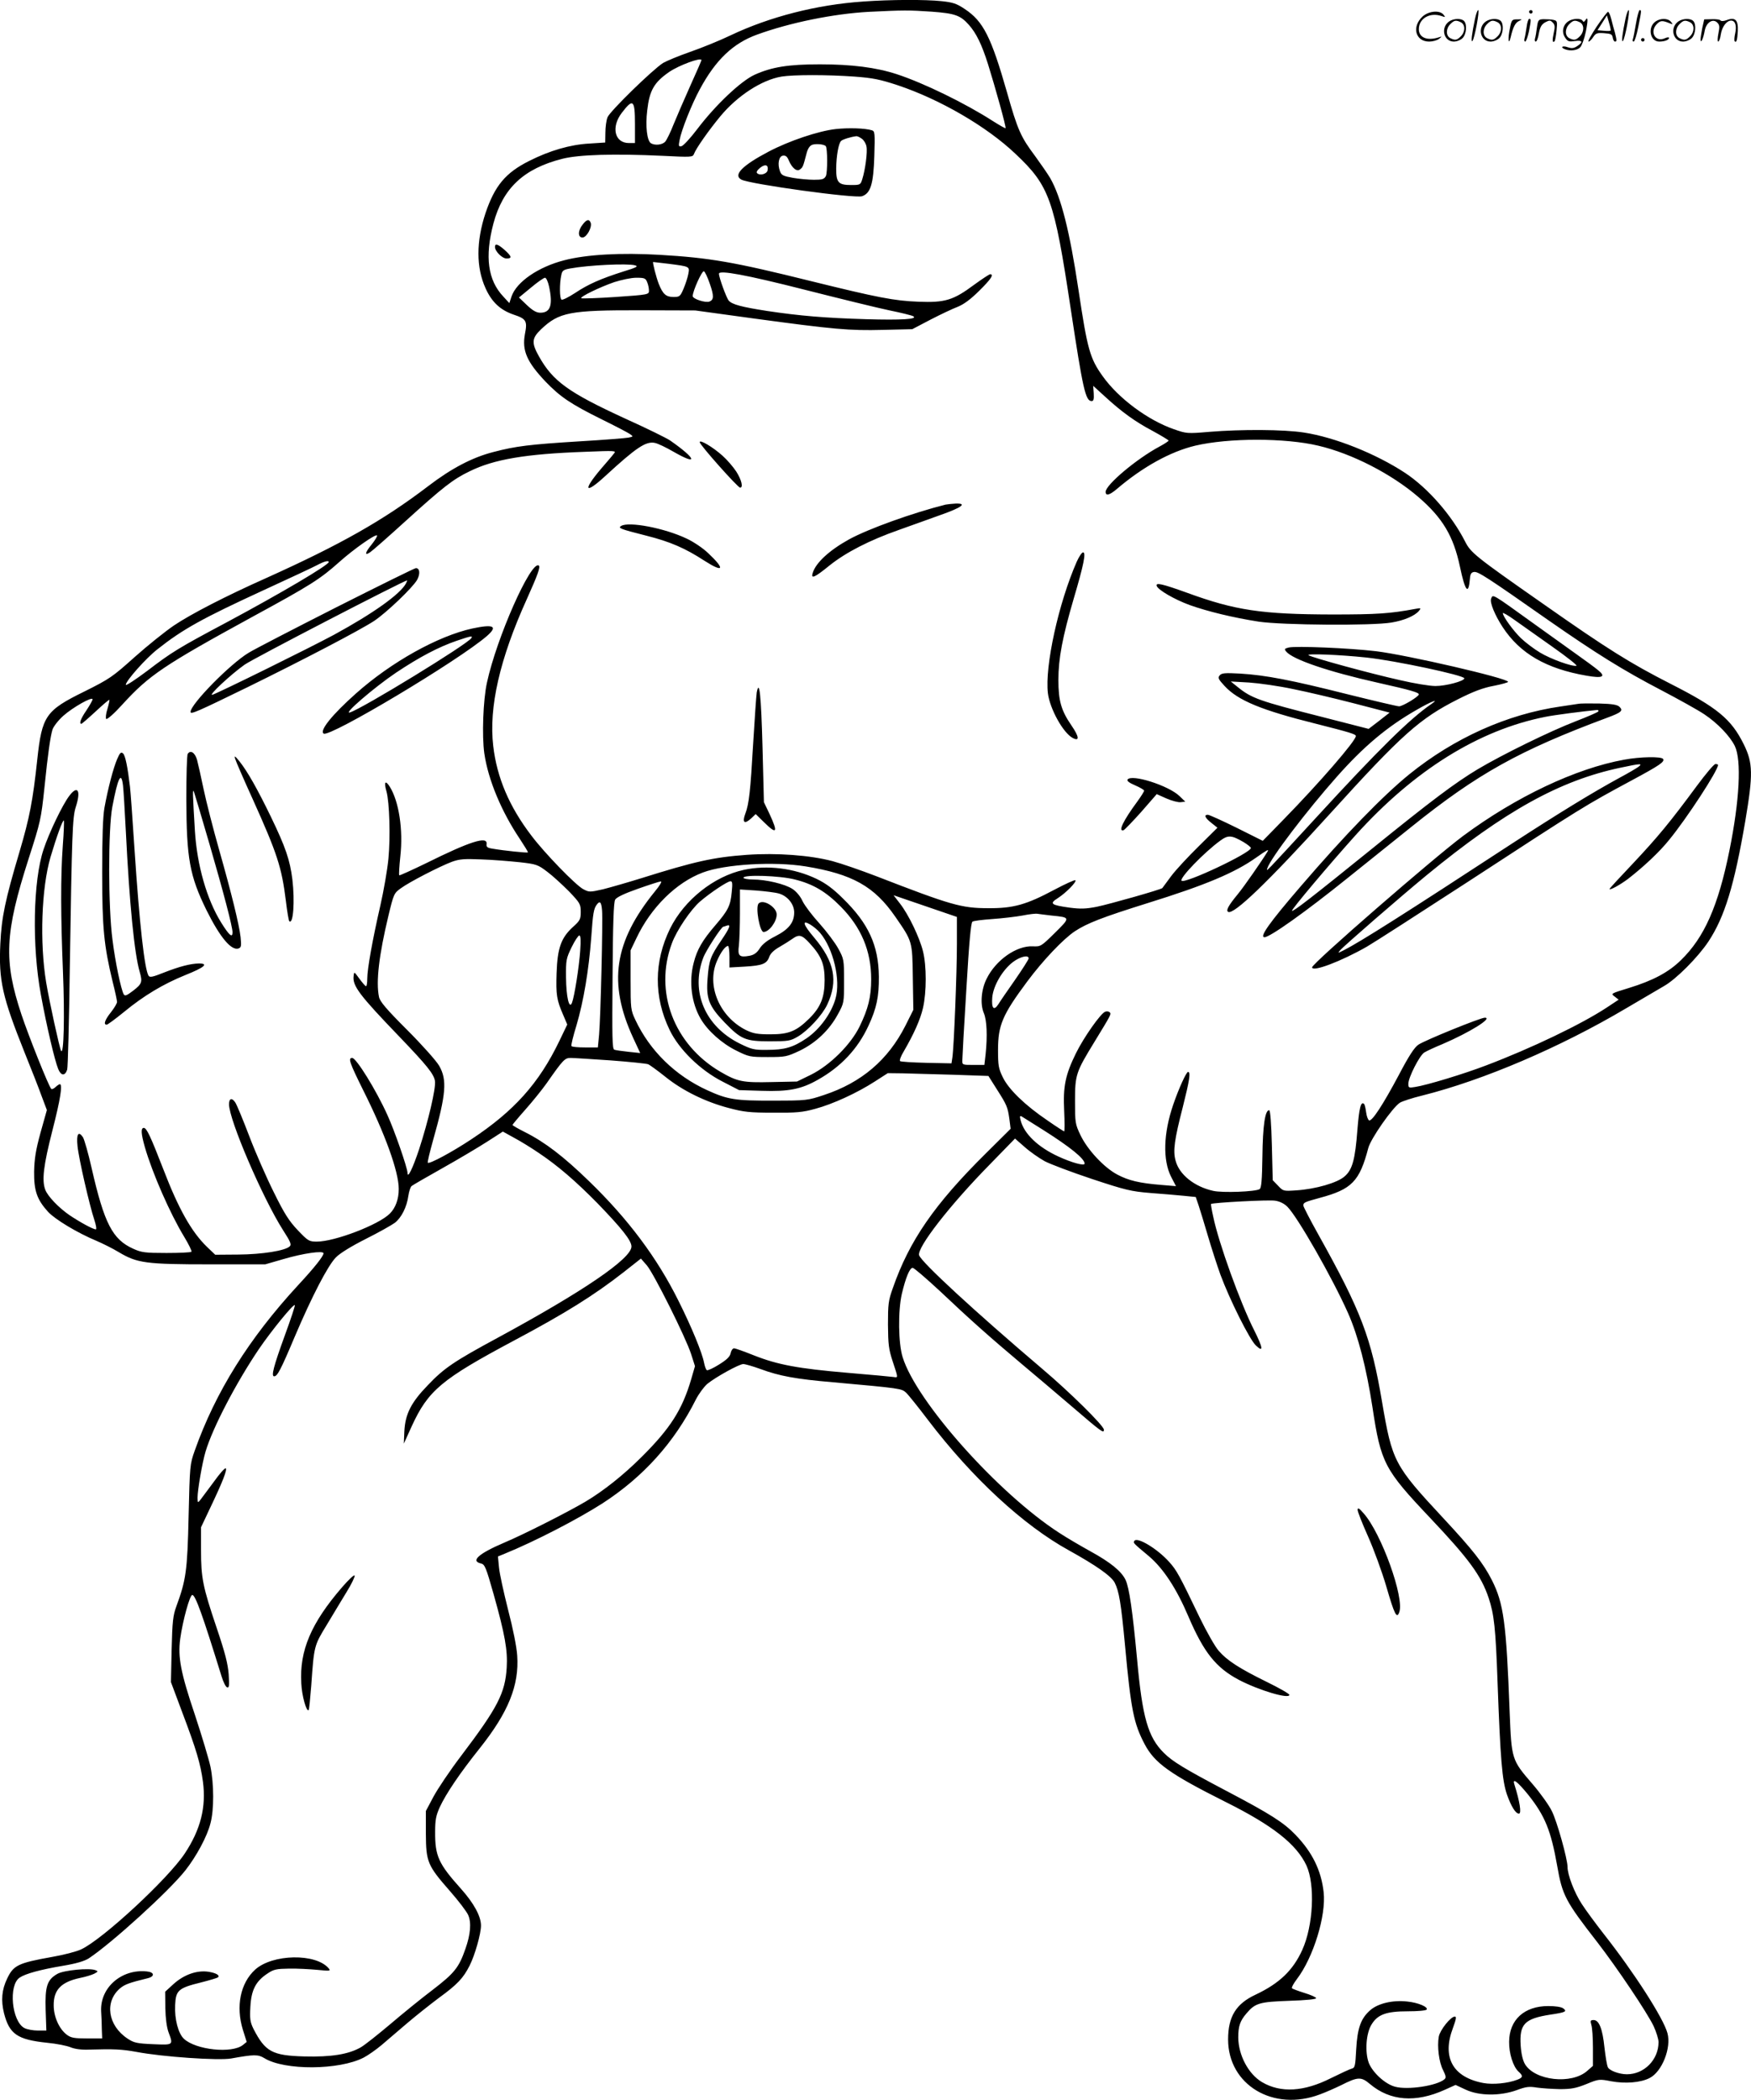
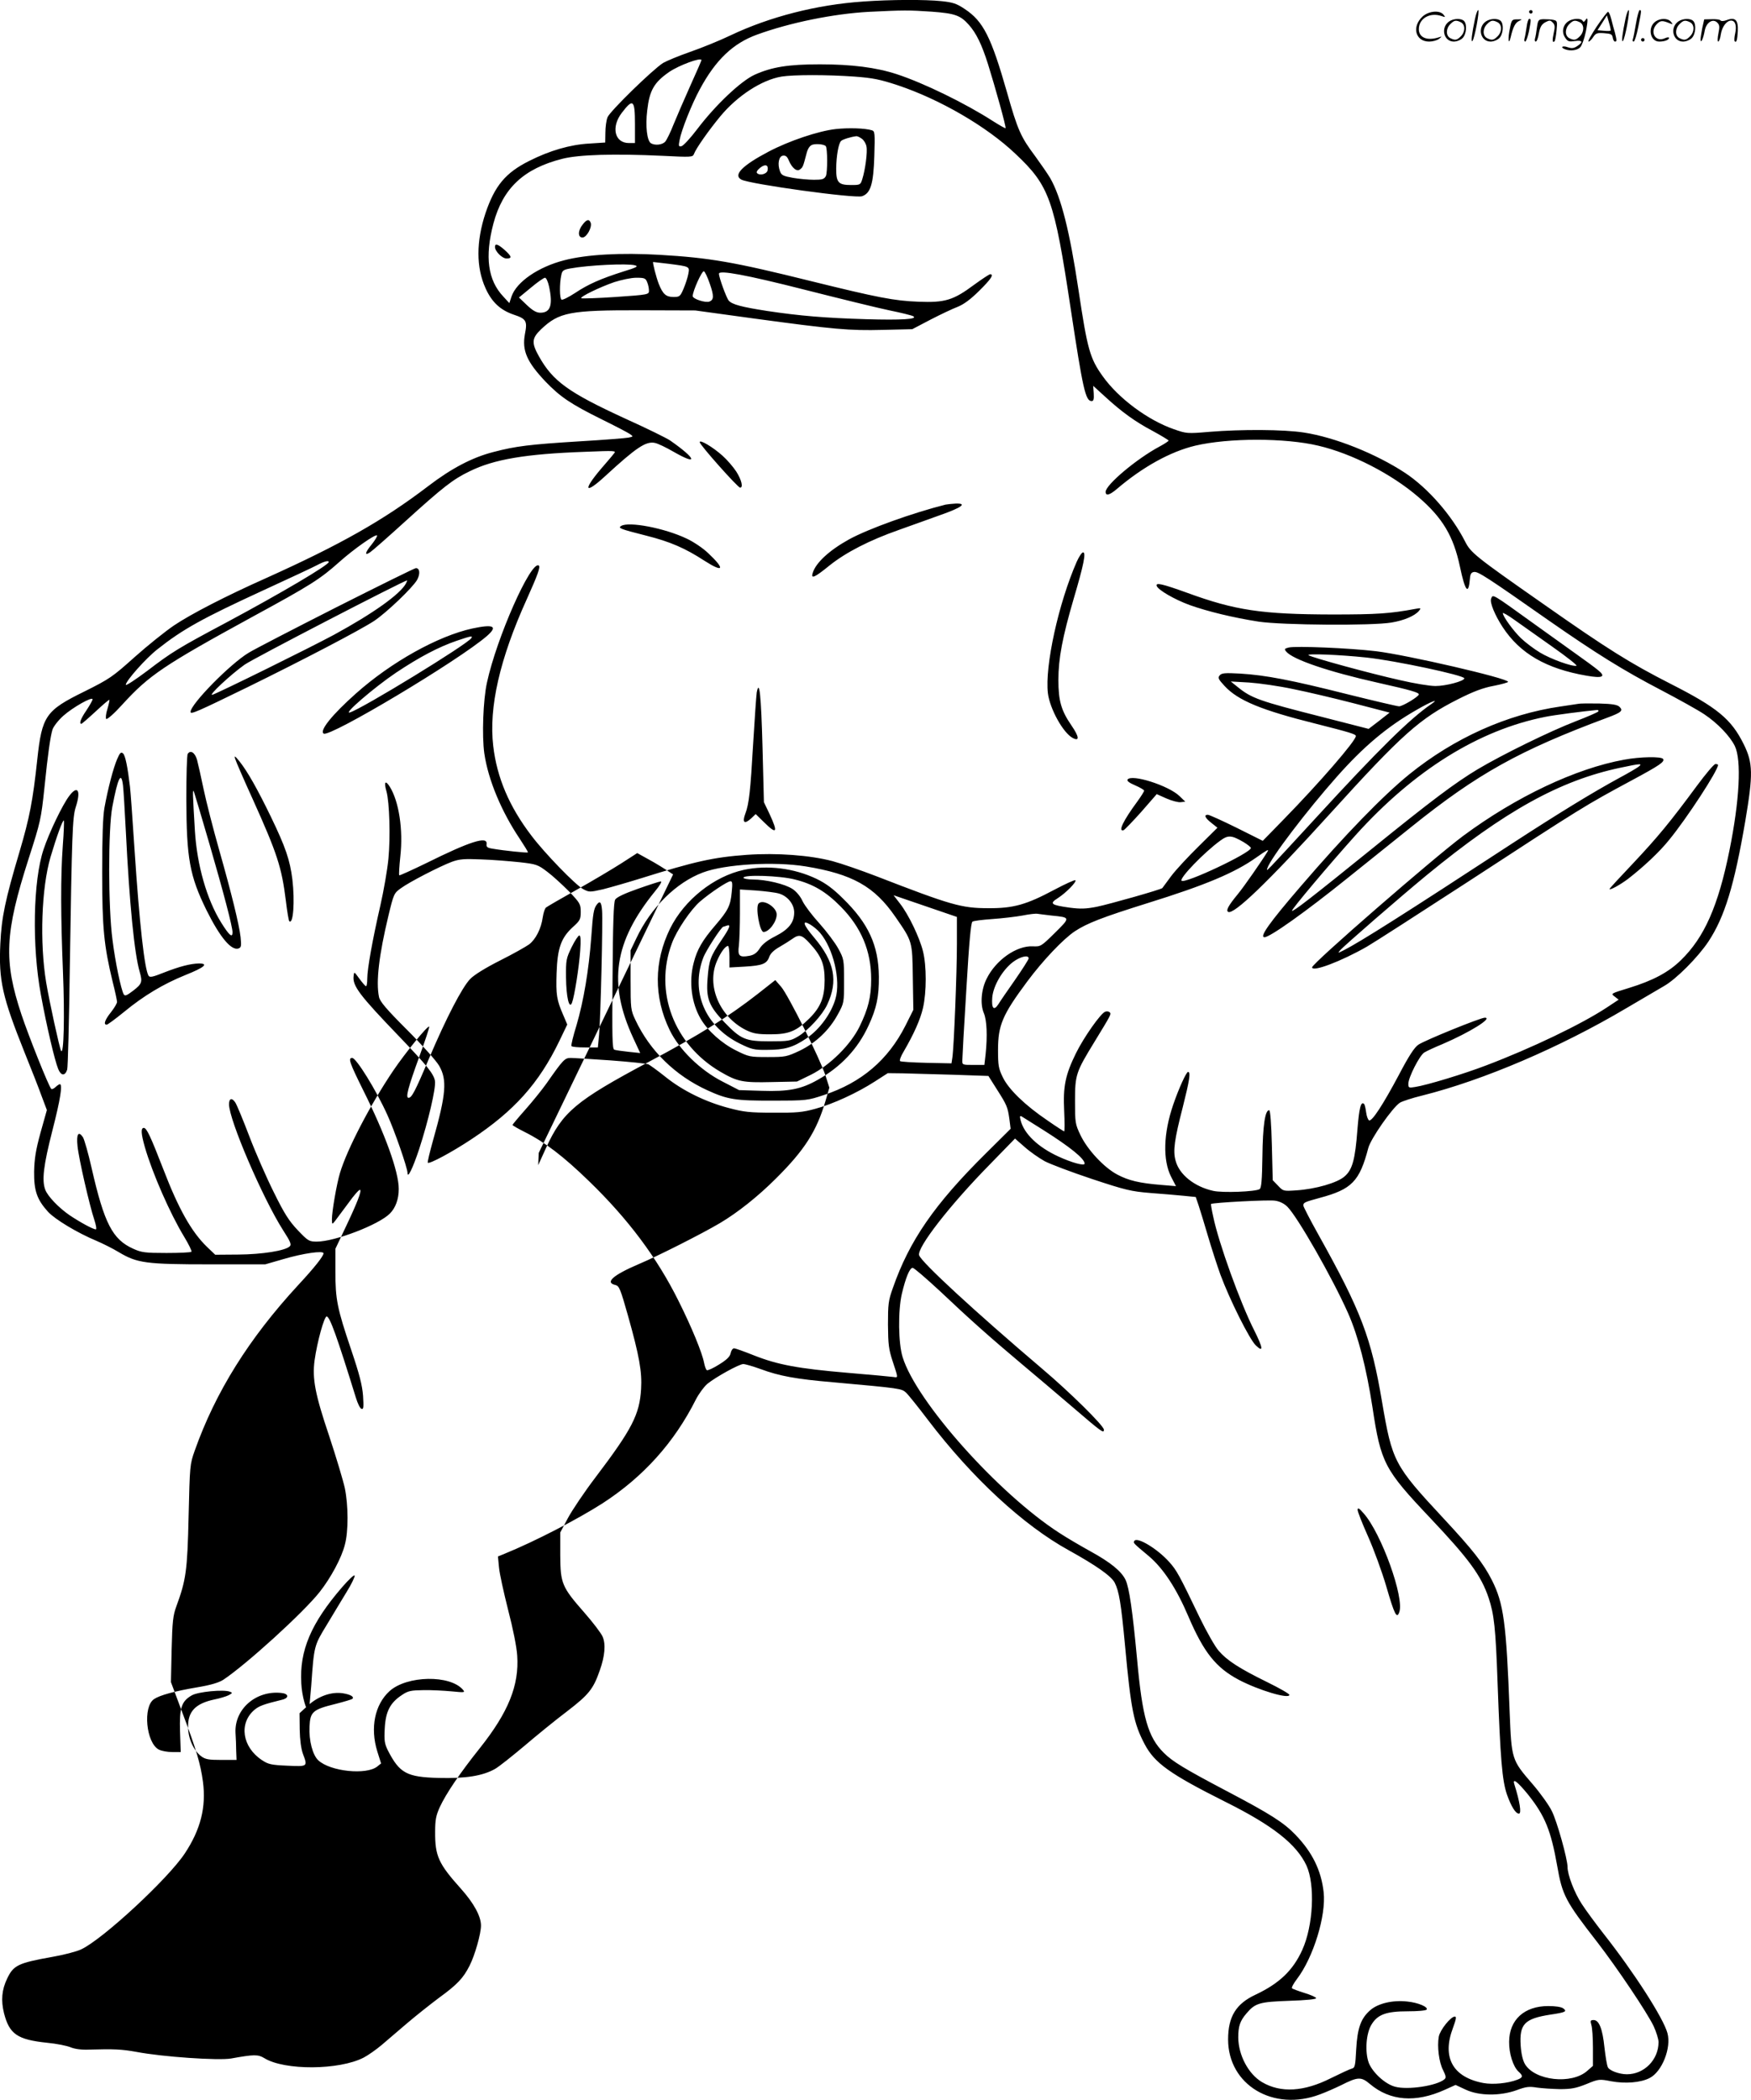
<svg xmlns="http://www.w3.org/2000/svg" version="1.0" viewBox="0 0 1000.732 1200.389" preserveAspectRatio="xMidYMid meet">
  <g transform="translate(-0.107,1200.772) scale(0.1,-0.1)" fill="#000000" stroke="none">
-     <path d="M4935 11999 c-266 -18 -535 -87 -760 -194 -60 -29 -164 -71 -230 -94 -66 -23 -135 -52 -154 -63 -60 -38 -305 -277 -318 -311 -7 -18 -12 -57 -12 -88 l-1 -56 -92 -6 c-108 -6 -225 -40 -342 -99 -136 -68 -197 -142 -250 -298 -54 -163 -54 -311 0 -430 36 -80 85 -125 161 -151 72 -24 79 -36 64 -112 -17 -93 11 -158 118 -271 84 -87 144 -128 320 -215 79 -39 152 -77 163 -85 19 -14 19 -14 -9 -20 -15 -3 -140 -13 -276 -21 -292 -18 -369 -28 -495 -61 -122 -31 -241 -94 -372 -194 -258 -197 -502 -335 -928 -527 -229 -102 -429 -205 -527 -271 -50 -34 -151 -115 -225 -181 -127 -114 -144 -125 -286 -196 -222 -109 -243 -139 -270 -390 -25 -234 -44 -332 -101 -525 -83 -279 -103 -377 -110 -527 -10 -210 11 -303 139 -623 39 -96 83 -209 98 -251 l29 -77 -36 -128 c-28 -102 -35 -149 -37 -224 -1 -109 16 -159 79 -229 40 -44 170 -122 276 -166 35 -15 94 -44 130 -66 104 -62 154 -69 520 -69 l316 0 104 30 c112 33 229 50 229 33 0 -16 -52 -82 -146 -183 -280 -304 -471 -609 -590 -945 -28 -79 -28 -85 -35 -375 -7 -313 -15 -365 -70 -515 -19 -52 -23 -85 -27 -247 l-4 -186 65 -174 c81 -214 104 -293 118 -396 19 -144 -13 -273 -104 -410 -96 -145 -468 -490 -592 -548 -27 -13 -102 -32 -165 -43 -196 -35 -222 -48 -258 -124 -31 -64 -36 -125 -18 -198 31 -120 76 -151 247 -169 53 -5 113 -17 134 -26 25 -10 62 -15 107 -13 140 4 185 2 268 -13 152 -29 468 -50 541 -38 133 24 155 24 191 2 115 -71 427 -69 567 3 25 13 71 45 103 72 31 26 96 82 145 124 48 41 131 107 183 146 106 77 139 113 175 184 30 59 65 182 65 229 0 53 -40 127 -114 210 -129 144 -149 187 -148 327 0 67 5 92 26 139 36 78 115 195 230 339 162 204 225 358 213 529 -3 48 -24 154 -52 261 -25 99 -49 208 -52 242 l-6 63 39 16 c174 71 417 197 559 288 233 151 410 348 533 593 17 33 47 74 66 90 48 39 182 113 205 113 11 0 56 -13 100 -29 105 -39 200 -57 412 -75 389 -35 392 -36 418 -59 13 -12 70 -83 126 -157 252 -331 545 -602 805 -745 157 -87 242 -147 262 -185 25 -50 36 -115 59 -360 34 -369 50 -445 112 -563 57 -108 143 -170 462 -330 271 -135 406 -242 463 -364 50 -110 39 -343 -24 -482 -53 -117 -130 -191 -267 -256 -112 -52 -157 -126 -157 -256 0 -260 259 -415 525 -314 33 12 87 36 120 52 97 49 115 50 166 7 115 -97 261 -108 427 -33 l62 28 58 -27 c77 -36 196 -37 291 -3 53 20 72 22 115 15 28 -4 87 -8 131 -9 66 0 93 5 153 29 70 29 74 29 141 16 81 -15 170 -8 221 19 70 36 124 172 101 256 -23 86 -191 347 -364 567 -46 59 -103 136 -126 172 -42 64 -81 166 -81 211 0 45 -60 261 -90 320 -16 33 -66 103 -111 155 -119 138 -119 139 -130 414 -19 507 -34 618 -102 752 -49 96 -107 170 -278 354 -280 301 -291 323 -349 663 -62 368 -119 518 -364 957 -47 84 -86 160 -86 166 0 17 6 20 94 44 183 49 227 94 277 284 13 53 139 233 181 260 13 8 70 27 128 41 350 88 787 275 1162 497 87 51 185 109 218 128 70 39 195 165 255 255 93 141 148 321 211 690 45 267 44 331 -9 438 -71 144 -151 210 -421 347 -227 116 -356 196 -726 456 -392 274 -413 292 -446 357 -76 149 -211 304 -342 391 -167 110 -402 204 -579 231 -116 18 -358 19 -540 4 -127 -11 -131 -10 -203 15 -149 52 -316 176 -406 302 -74 103 -88 154 -139 494 -50 334 -99 530 -162 640 -15 25 -53 80 -85 124 -83 111 -100 148 -162 367 -90 315 -135 405 -241 475 -46 31 -67 38 -132 45 -93 10 -296 9 -448 -2z m391 -58 c134 -10 164 -21 213 -76 42 -48 73 -111 109 -225 41 -131 105 -361 100 -365 -2 -2 -35 17 -73 41 -155 100 -396 218 -550 268 -116 38 -257 56 -438 56 -179 0 -275 -15 -374 -60 -78 -36 -222 -172 -326 -309 -40 -53 -81 -97 -91 -99 -16 -4 -18 0 -11 35 10 56 70 207 116 291 90 167 189 262 327 312 190 69 438 119 637 130 204 10 228 10 361 1z m-1316 -277 c0 -3 -29 -70 -64 -147 -35 -78 -78 -178 -96 -222 -17 -44 -39 -88 -47 -97 -17 -19 -59 -23 -82 -9 -22 14 -32 97 -21 187 13 115 39 160 125 220 57 39 185 86 185 68z m873 -94 c107 -8 147 -16 250 -50 241 -81 507 -235 672 -392 194 -183 221 -259 315 -883 70 -463 85 -530 120 -530 11 0 14 10 12 44 l-3 43 68 -62 c95 -87 170 -142 274 -197 49 -27 89 -51 89 -54 0 -3 -24 -19 -52 -34 -131 -70 -308 -219 -308 -259 0 -25 23 -19 66 18 147 125 304 212 446 246 191 45 514 45 703 0 193 -45 420 -162 573 -294 138 -119 200 -223 237 -398 30 -142 49 -165 57 -68 2 27 8 36 24 38 23 3 74 -30 429 -279 267 -186 424 -284 639 -396 99 -52 211 -114 248 -139 75 -50 146 -124 174 -181 39 -81 27 -312 -31 -598 -64 -316 -143 -496 -277 -626 -70 -69 -160 -117 -297 -159 -104 -32 -105 -32 -82 -49 l23 -18 -68 -45 c-144 -95 -429 -232 -690 -331 -125 -48 -339 -113 -405 -123 -36 -6 -39 -5 -39 18 0 36 64 162 91 179 13 8 60 30 104 48 156 67 291 151 242 151 -25 0 -342 -129 -379 -154 -23 -15 -55 -64 -112 -173 -90 -169 -153 -266 -170 -260 -6 2 -14 22 -17 45 -3 23 -8 45 -12 49 -18 17 -28 -22 -38 -147 -13 -172 -29 -229 -73 -267 -41 -37 -167 -73 -276 -80 -74 -5 -75 -5 -105 27 l-30 31 -5 200 c-3 122 -9 199 -15 200 -24 2 -37 -90 -39 -264 -2 -137 -6 -181 -16 -187 -24 -15 -212 -22 -265 -10 -108 24 -194 93 -215 172 -16 56 -7 121 41 307 39 155 46 201 30 201 -10 0 -54 -97 -85 -188 -56 -163 -60 -316 -12 -411 l28 -54 -84 7 c-124 10 -187 25 -251 59 -76 40 -171 142 -211 226 -30 63 -31 71 -31 196 0 149 6 165 110 335 99 162 98 161 88 171 -5 5 -17 7 -26 3 -26 -10 -123 -148 -167 -238 -60 -122 -74 -189 -67 -328 3 -65 3 -118 0 -118 -2 0 -46 28 -96 63 -127 86 -220 176 -254 245 -25 51 -28 68 -28 157 0 142 25 201 167 392 90 121 206 243 272 287 70 46 157 80 416 161 331 103 497 173 620 260 64 45 75 51 65 34 -31 -51 -132 -197 -169 -242 -56 -68 -69 -94 -56 -102 31 -19 227 169 586 565 408 450 509 540 729 651 87 44 143 65 203 76 45 9 82 19 82 23 0 20 -580 154 -755 175 -151 18 -459 31 -499 21 -24 -6 -26 -9 -14 -23 37 -45 237 -114 523 -178 192 -43 235 -56 235 -67 0 -12 -92 -68 -113 -68 -10 0 -142 31 -295 69 -325 82 -468 109 -612 118 -89 5 -107 3 -118 -10 -12 -14 -8 -22 28 -61 77 -83 210 -138 523 -216 193 -49 227 -59 227 -70 0 -27 -207 -266 -413 -477 l-119 -122 -150 75 c-83 41 -156 74 -164 74 -24 0 -16 -18 21 -47 l34 -27 -107 -106 c-59 -58 -130 -134 -157 -170 -27 -36 -50 -67 -51 -69 -6 -8 -302 -92 -375 -107 -62 -12 -92 -13 -154 -5 -108 15 -118 23 -69 54 47 30 110 94 101 103 -3 3 -57 -21 -119 -54 -161 -86 -235 -107 -378 -106 -154 0 -213 17 -641 183 -86 33 -198 72 -250 86 -129 34 -318 48 -490 36 -192 -14 -298 -38 -604 -134 -77 -24 -175 -52 -218 -63 -76 -17 -79 -17 -113 1 -43 23 -220 205 -296 306 -126 165 -197 331 -218 512 -26 221 37 498 192 840 63 140 79 185 68 192 -45 28 -241 -414 -296 -670 -22 -99 -29 -305 -15 -404 22 -151 98 -333 203 -489 27 -41 48 -75 46 -77 -3 -4 -138 10 -201 21 -32 5 -37 10 -35 27 6 47 -94 15 -346 -110 -82 -40 -151 -71 -153 -69 -3 3 0 51 6 108 17 153 -8 314 -60 398 -26 41 -35 28 -19 -27 17 -62 23 -260 11 -384 -6 -63 -27 -184 -46 -267 -45 -196 -75 -364 -75 -419 0 -24 -3 -43 -7 -43 -5 1 -21 20 -38 43 -30 41 -30 42 -33 15 -7 -56 33 -109 263 -348 157 -164 195 -211 202 -252 6 -40 -38 -229 -91 -391 -36 -108 -66 -170 -66 -134 0 28 -75 244 -115 331 -65 144 -178 326 -201 326 -25 0 -15 -27 62 -183 126 -251 204 -467 204 -566 0 -58 -18 -108 -51 -141 -64 -64 -315 -160 -417 -160 -44 0 -50 3 -109 65 -50 53 -76 93 -137 217 -42 84 -105 228 -140 320 -35 92 -71 179 -80 193 -19 29 -36 25 -36 -10 0 -89 192 -536 309 -720 42 -65 49 -82 38 -92 -25 -25 -158 -46 -294 -47 l-132 -1 -47 45 c-89 86 -163 218 -250 445 -73 188 -95 235 -111 235 -18 0 -16 -33 6 -110 43 -149 144 -380 225 -513 26 -43 45 -82 41 -85 -4 -4 -68 -7 -143 -7 -122 0 -143 3 -189 24 -119 53 -166 145 -238 460 -19 85 -42 165 -50 178 -26 38 -38 17 -31 -50 7 -73 70 -345 96 -422 10 -30 14 -55 9 -55 -16 0 -89 40 -149 80 -63 43 -126 109 -140 146 -21 54 -10 141 40 337 46 179 60 267 43 267 -3 0 -15 -7 -25 -17 -10 -9 -21 -14 -24 -10 -14 13 -129 301 -170 424 -103 309 -96 466 41 893 68 211 71 226 90 405 20 197 34 293 46 332 6 18 33 53 62 79 54 48 167 112 167 94 0 -6 -16 -34 -35 -63 -33 -48 -43 -77 -29 -77 3 0 40 32 81 70 42 39 77 69 79 67 2 -1 -3 -25 -11 -52 -9 -27 -11 -53 -7 -57 5 -5 46 31 92 82 153 168 236 224 746 503 331 180 384 214 493 311 85 76 208 162 217 153 3 -3 -11 -27 -31 -52 -39 -47 -42 -68 -7 -43 11 7 102 87 202 178 213 193 270 238 366 284 138 68 319 99 659 111 175 7 180 7 164 -11 -8 -11 -40 -48 -71 -84 -109 -128 -95 -152 24 -42 175 161 230 198 281 188 17 -3 65 -26 108 -51 143 -82 130 -40 -19 64 -18 13 -134 70 -258 126 -324 149 -413 213 -493 356 -43 77 -41 103 12 154 103 98 165 110 567 109 l315 -1 335 -46 c457 -62 544 -70 738 -65 l167 4 105 55 c58 30 128 63 155 73 34 14 73 42 123 92 68 67 85 94 62 94 -5 0 -46 -27 -90 -59 -121 -90 -167 -104 -320 -98 -138 5 -234 24 -611 117 -447 111 -581 134 -868 151 -221 13 -418 2 -545 -31 -148 -38 -272 -123 -301 -206 l-13 -39 -34 37 c-89 94 -107 228 -57 418 54 202 173 314 394 370 94 24 294 30 573 17 162 -8 172 -8 179 10 11 31 84 135 151 216 97 117 236 208 350 227 66 11 264 11 415 0z m-1253 -271 l0 -109 -35 0 c-81 0 -103 91 -40 173 64 84 75 75 75 -64z m190 -799 c124 -16 123 -15 115 -58 -4 -21 -16 -58 -27 -84 -19 -45 -23 -48 -58 -48 -43 0 -61 17 -84 75 -14 35 -37 125 -32 125 1 0 40 -5 86 -10z m-190 -9 c21 -6 10 -12 -65 -35 -132 -42 -202 -73 -277 -123 -37 -24 -72 -42 -78 -38 -11 7 -12 91 -1 140 5 26 12 31 51 38 102 19 327 30 370 18z m428 -106 c24 -69 23 -91 -2 -101 -23 -9 -96 15 -96 31 0 29 53 146 64 142 6 -2 21 -34 34 -72z m544 -34 c197 -50 413 -103 480 -117 68 -14 130 -29 138 -34 30 -17 -67 -23 -270 -17 -233 7 -378 19 -564 47 -148 23 -200 37 -220 59 -13 15 -56 132 -56 154 0 22 154 -6 492 -92z m-1463 19 c23 -107 8 -150 -50 -150 -22 0 -43 12 -76 43 l-46 44 68 56 c38 32 74 57 81 57 7 0 17 -23 23 -50z m561 24 c6 -14 10 -36 10 -48 0 -22 -3 -23 -191 -36 -104 -7 -193 -10 -196 -7 -8 8 105 63 189 92 41 13 96 25 126 25 47 0 53 -3 62 -26z m-1820 -1599 c0 -17 -267 -175 -580 -343 -280 -149 -317 -172 -457 -279 -68 -51 -123 -87 -123 -80 0 22 115 152 182 204 144 114 256 176 608 338 146 67 283 131 305 143 39 21 65 27 65 17z m5930 -546 c167 -18 560 -102 560 -119 0 -16 -106 -44 -165 -44 -33 0 -123 15 -200 33 -171 38 -504 129 -525 143 -17 11 179 3 330 -13z m-420 -180 c80 -16 237 -53 349 -82 l204 -53 -60 -47 -60 -46 -269 69 c-355 90 -400 106 -479 170 l-40 32 105 -6 c58 -4 170 -20 250 -37z m790 -87 c-121 -83 -299 -258 -655 -646 -302 -328 -287 -313 -281 -292 18 57 225 329 397 523 155 175 289 287 455 382 84 49 137 69 84 33z m-1072 -788 c23 -14 42 -29 42 -34 0 -28 -377 -206 -396 -187 -14 14 129 162 221 229 45 33 64 32 133 -8z m-4139 -115 c98 -11 106 -14 160 -55 31 -23 86 -74 124 -112 63 -66 67 -73 67 -117 0 -42 -4 -50 -44 -86 -68 -62 -89 -120 -94 -264 -4 -124 0 -153 39 -242 l22 -52 -46 -96 c-116 -240 -257 -398 -502 -560 -110 -73 -240 -143 -249 -134 -3 2 11 60 30 128 75 265 81 346 35 426 -16 28 -98 120 -183 205 -120 120 -156 163 -161 189 -18 87 0 239 54 464 30 125 32 129 71 157 49 36 222 125 291 151 44 16 70 18 167 14 64 -2 162 -10 219 -16z m1636 -24 c268 -44 393 -114 513 -288 98 -142 97 -138 100 -347 l3 -185 -45 -90 c-99 -196 -251 -326 -466 -397 -93 -31 -99 -32 -290 -32 -216 -1 -260 6 -376 59 -184 84 -329 226 -412 403 -26 55 -27 64 -27 227 l0 170 33 69 c83 176 228 319 380 376 127 48 408 64 587 35z m-860 -142 c-235 -289 -270 -525 -125 -839 l40 -86 -67 7 c-37 4 -73 9 -81 12 -12 5 -13 70 -10 422 2 293 6 422 15 436 7 13 53 35 130 62 65 23 124 42 131 42 8 1 -7 -25 -33 -56z m1725 -302 c0 -161 -17 -591 -26 -649 l-5 -33 -144 3 c-79 2 -147 6 -150 10 -4 4 5 29 21 55 58 100 94 180 110 248 21 92 21 242 0 325 -20 80 -82 209 -131 272 l-37 48 181 -62 181 -62 0 -155z m-2028 192 c5 -57 -8 -607 -17 -710 l-7 -73 -73 0 c-41 0 -76 3 -78 8 -3 4 10 58 29 119 41 140 70 315 84 500 10 141 14 167 33 191 17 22 25 13 29 -35z m2568 -29 c110 -11 110 -10 20 -99 -79 -78 -81 -79 -127 -77 -93 4 -210 -78 -263 -185 -31 -61 -38 -146 -16 -197 17 -41 21 -129 10 -235 l-7 -61 -63 0 c-63 0 -64 0 -63 28 0 15 10 197 23 405 16 273 26 381 35 386 7 5 58 11 114 15 56 4 134 13 172 20 39 8 77 12 85 10 8 -1 44 -6 80 -10z m-2693 -201 c-6 -91 -33 -262 -47 -298 -16 -40 -33 35 -34 145 -1 100 1 109 32 173 18 37 38 67 44 67 8 0 9 -28 5 -87z m2563 -44 c0 -6 -35 -61 -78 -123 -43 -61 -86 -124 -95 -139 -26 -40 -40 -24 -35 39 6 66 57 155 118 202 41 31 90 43 90 21z m-2390 -583 c107 -8 204 -18 215 -22 10 -4 55 -37 99 -72 98 -79 228 -143 361 -178 86 -23 121 -27 255 -27 131 -1 168 2 240 22 101 27 240 91 342 157 l73 47 85 -1 c47 -1 176 -5 287 -8 l203 -7 48 -76 c58 -91 62 -101 72 -171 l7 -55 -141 -140 c-295 -292 -438 -500 -532 -770 -26 -72 -28 -93 -28 -210 1 -113 4 -140 27 -210 32 -97 32 -93 5 -89 -13 2 -131 13 -263 24 -282 24 -400 46 -536 100 -55 22 -105 40 -113 40 -7 0 -16 -12 -19 -27 -4 -21 -22 -38 -67 -66 -33 -21 -65 -35 -69 -32 -5 2 -12 22 -16 42 -11 58 -71 204 -146 354 -123 248 -290 470 -511 684 -145 141 -252 223 -365 280 -40 20 -73 39 -73 42 0 2 33 42 73 87 40 45 95 113 122 151 95 136 104 145 138 145 18 0 120 -7 227 -14z m2475 -399 c150 -95 234 -162 235 -191 0 -15 -73 5 -149 40 -118 54 -198 131 -217 208 -6 23 -4 27 7 21 8 -5 64 -40 124 -78z m-2885 -130 c109 -73 210 -160 336 -288 139 -144 194 -213 194 -247 0 -69 -276 -257 -765 -522 -250 -135 -307 -174 -399 -271 -96 -99 -129 -165 -134 -264 l-3 -70 44 97 c95 208 171 271 587 493 293 156 456 258 625 390 l99 78 34 -39 c40 -47 222 -411 253 -507 l22 -69 -22 -76 c-51 -173 -119 -280 -283 -443 -103 -103 -219 -195 -320 -255 -103 -61 -356 -189 -463 -234 -150 -64 -196 -106 -135 -120 22 -5 29 -23 72 -175 65 -231 81 -322 75 -420 -9 -146 -51 -228 -260 -504 -64 -84 -135 -190 -159 -235 l-43 -81 0 -130 c1 -161 9 -181 137 -327 50 -57 97 -119 105 -138 19 -43 13 -112 -16 -193 -37 -107 -63 -139 -188 -235 -65 -49 -174 -138 -242 -196 -69 -58 -144 -118 -168 -132 -70 -40 -168 -56 -323 -52 -183 5 -223 27 -290 157 -19 39 -22 56 -18 127 5 96 31 146 98 190 35 24 52 27 123 28 45 1 118 -3 161 -7 73 -7 78 -7 66 8 -73 88 -322 83 -421 -7 -84 -77 -111 -209 -70 -343 l22 -70 -21 -17 c-62 -51 -270 -29 -338 35 -32 30 -54 112 -50 193 4 84 18 97 148 129 51 13 94 26 97 29 12 12 -11 25 -54 32 -66 10 -140 -16 -200 -70 l-48 -44 1 -93 c1 -59 8 -110 18 -138 28 -75 29 -74 -88 -69 -93 4 -110 8 -146 32 -113 75 -133 211 -42 288 27 22 51 31 157 57 42 10 39 35 -5 39 -144 15 -267 -92 -261 -227 2 -31 4 -78 4 -106 l2 -50 -87 0 c-72 0 -91 3 -115 21 -43 32 -75 102 -75 168 -1 89 43 134 152 157 30 6 66 17 80 24 22 12 23 14 7 20 -35 14 -182 0 -218 -21 -59 -34 -71 -71 -67 -206 l4 -118 -48 0 c-27 0 -61 6 -77 14 -73 38 -93 246 -27 289 33 22 116 45 246 67 78 13 124 27 149 43 131 87 457 383 551 502 63 80 125 194 144 270 21 77 20 225 0 323 -9 42 -49 176 -89 297 -81 240 -98 329 -84 434 15 107 55 251 69 251 18 0 59 -115 167 -464 10 -33 24 -62 32 -64 12 -4 13 9 9 75 -5 61 -20 121 -68 263 -80 237 -90 287 -90 446 l0 131 54 114 c71 149 97 217 87 223 -5 3 -35 -31 -67 -76 -33 -44 -67 -90 -76 -102 -17 -21 -17 -21 -18 9 0 44 27 202 46 265 41 137 174 392 305 586 70 103 197 259 205 251 3 -2 -23 -80 -57 -173 -65 -179 -79 -234 -61 -234 18 0 37 35 117 225 99 233 189 406 235 454 23 24 88 64 171 106 74 37 148 79 166 92 38 29 69 90 78 155 4 26 12 51 19 56 6 5 85 51 176 102 91 51 205 119 255 151 l90 58 65 -36 c36 -19 99 -58 140 -86z m2891 -47 c32 -17 154 -63 271 -102 193 -64 224 -71 333 -80 66 -5 151 -12 190 -16 l70 -7 17 -50 c9 -27 33 -106 53 -174 20 -68 52 -167 71 -220 53 -143 167 -372 203 -405 44 -42 41 -15 -10 87 -80 158 -203 499 -234 649 -9 39 -14 72 -13 73 10 8 331 25 366 19 28 -4 53 -17 71 -35 58 -58 258 -408 347 -609 57 -129 104 -310 139 -537 48 -319 68 -356 330 -633 222 -235 291 -329 334 -457 31 -93 40 -172 51 -484 16 -438 26 -560 54 -641 24 -67 49 -108 68 -108 16 0 5 69 -26 167 -13 40 18 16 79 -59 96 -121 130 -204 166 -408 29 -167 47 -201 229 -435 115 -149 284 -401 322 -480 15 -33 28 -74 28 -91 0 -101 -82 -184 -181 -184 -42 0 -98 20 -108 39 -6 10 -14 61 -20 113 -11 108 -31 158 -62 158 -18 0 -20 -4 -13 -28 5 -15 9 -74 9 -130 l0 -104 -32 -28 c-89 -80 -301 -57 -357 39 -12 21 -21 59 -24 105 -8 123 22 154 170 177 87 13 97 18 73 36 -11 8 -45 13 -85 13 -137 0 -223 -78 -224 -204 -1 -67 23 -143 54 -171 27 -24 25 -34 -7 -46 -55 -21 -139 -29 -194 -19 -175 33 -238 146 -174 315 18 49 21 65 11 65 -24 0 -85 -77 -92 -115 -10 -56 1 -147 25 -192 16 -33 18 -43 7 -52 -44 -37 -210 -62 -282 -42 -57 15 -128 81 -150 136 -23 62 -16 169 16 220 35 57 84 75 207 75 56 0 104 4 108 10 9 15 -50 40 -112 46 -83 9 -166 -11 -210 -49 -55 -48 -74 -103 -81 -225 -5 -96 -7 -105 -26 -110 -12 -3 -65 -28 -118 -54 -154 -78 -287 -86 -394 -23 -78 46 -135 154 -136 255 0 65 10 95 47 138 50 59 74 66 245 72 95 3 154 9 153 15 -1 6 -31 19 -67 30 -35 11 -68 23 -71 27 -4 3 9 27 28 52 94 123 168 363 153 497 -14 125 -65 228 -160 327 -68 71 -143 119 -396 252 -239 126 -308 168 -357 217 -91 90 -123 203 -153 533 -26 279 -45 411 -66 456 -24 50 -87 101 -200 163 -54 30 -135 77 -179 106 -347 224 -816 749 -895 1004 -25 79 -27 264 -5 361 22 93 45 150 62 150 8 0 77 -60 155 -132 173 -164 294 -271 463 -413 72 -60 201 -170 288 -244 178 -153 187 -159 187 -136 0 22 -194 214 -355 350 -381 324 -688 607 -701 647 -13 43 174 285 405 520 l143 147 55 -48 c30 -27 82 -63 114 -81z M4778 11270 c-100 -11 -268 -68 -384 -129 -152 -80 -204 -134 -156 -160 48 -26 650 -109 690 -95 49 17 65 70 70 230 4 132 3 142 -14 147 -40 12 -132 15 -206 7z m148 -55 c12 -8 24 -28 27 -44 7 -31 -7 -135 -24 -188 -10 -32 -12 -33 -64 -33 -72 0 -85 14 -85 93 1 73 13 144 28 159 9 9 58 24 87 27 6 1 20 -6 31 -14z m-206 -42 c11 -10 11 -152 1 -172 -10 -18 -21 -21 -68 -21 -31 0 -85 5 -120 11 -55 10 -66 15 -74 37 -16 42 -7 87 17 90 15 2 24 -5 33 -27 19 -45 47 -67 65 -51 16 12 17 16 36 88 7 29 18 46 33 52 20 7 65 4 77 -7z m-332 -139 c-4 -21 -44 -32 -60 -16 -6 6 1 17 18 31 29 23 48 16 42 -15z M3331 10724 c-28 -35 -28 -74 -1 -74 24 0 56 59 47 84 -9 23 -23 20 -46 -10z M2830 10596 c0 -25 41 -66 66 -66 33 0 30 12 -11 49 -39 34 -55 39 -55 17z M4000 9480 c0 -15 218 -260 231 -260 19 0 8 45 -22 92 -17 26 -52 67 -79 91 -55 49 -130 94 -130 77z M5405 9123 c-187 -47 -441 -138 -552 -199 -112 -62 -189 -133 -207 -191 -12 -37 10 -28 97 43 93 74 226 143 397 203 63 23 169 60 234 84 125 44 157 68 89 66 -21 -1 -47 -4 -58 -6z M3551 9001 c-19 -12 -8 -17 142 -55 139 -35 224 -72 336 -145 108 -69 118 -48 19 45 -29 28 -84 65 -123 83 -126 60 -331 99 -374 72z M6155 8797 c-104 -237 -183 -596 -165 -752 11 -89 87 -227 142 -256 40 -21 37 7 -7 71 -59 86 -75 141 -75 261 0 122 23 244 88 466 57 193 71 263 53 263 -7 0 -23 -24 -36 -53z M1925 8537 c-242 -123 -469 -240 -503 -261 -105 -63 -332 -294 -332 -338 0 -16 38 1 325 141 320 157 645 327 724 379 72 48 222 192 246 235 19 35 15 67 -7 67 -7 0 -211 -101 -453 -223z m396 135 c-33 -61 -187 -171 -411 -293 -137 -74 -658 -331 -695 -343 -28 -8 106 117 184 172 47 34 907 479 929 482 1 0 -2 -8 -7 -18z M6612 8658 c8 -23 101 -77 188 -109 104 -37 248 -72 395 -95 136 -20 649 -24 759 -5 72 12 133 38 157 67 13 16 11 17 -21 11 -145 -27 -218 -32 -475 -32 -403 1 -554 23 -832 125 -142 51 -178 59 -171 38z M8523 8585 c-8 -22 21 -93 66 -162 99 -151 248 -238 480 -278 91 -16 112 -6 66 31 -16 14 -75 57 -130 96 -55 39 -160 115 -233 167 -250 180 -238 173 -249 146z m351 -275 c81 -57 143 -106 137 -108 -22 -7 -147 38 -208 75 -35 21 -84 58 -110 83 -44 43 -103 124 -103 143 0 4 31 -13 68 -40 37 -26 134 -95 216 -153z M2701 8415 c-197 -43 -464 -192 -666 -372 -136 -121 -210 -213 -184 -229 36 -22 773 419 933 558 64 56 39 69 -83 43z m-6 -55 c-22 -35 -621 -402 -694 -425 -43 -13 140 144 263 227 135 90 243 147 348 183 82 28 92 29 83 15z M4326 8049 c-3 -19 -12 -154 -21 -300 -15 -261 -23 -337 -44 -392 -20 -53 -5 -64 36 -25 l23 22 48 -47 c73 -72 81 -60 31 48 l-32 67 -8 314 c-8 299 -18 393 -33 313z M9020 7984 c-14 -2 -59 -9 -100 -15 -305 -44 -608 -180 -865 -388 -150 -122 -366 -344 -621 -641 -179 -208 -237 -290 -206 -290 31 0 235 145 477 340 99 79 263 211 365 293 376 302 615 435 1117 622 81 30 92 40 70 62 -12 12 -41 17 -114 19 -54 1 -109 1 -123 -2z m116 -43 c-3 -5 -61 -30 -128 -56 -146 -56 -421 -191 -562 -275 -128 -77 -262 -177 -611 -460 -334 -270 -443 -355 -450 -349 -5 6 213 265 365 434 334 370 703 600 1084 675 48 10 218 32 294 39 7 0 11 -3 8 -8z M671 7669 c-22 -50 -53 -169 -73 -279 -9 -51 -13 -168 -13 -370 0 -317 10 -418 60 -625 14 -55 25 -107 25 -115 0 -8 -16 -35 -35 -59 -35 -44 -44 -71 -24 -71 5 0 50 33 99 73 113 93 223 159 351 211 108 43 135 66 77 66 -48 -1 -111 -17 -200 -52 -65 -26 -81 -29 -88 -18 -23 38 -52 298 -80 720 -11 173 -23 335 -26 360 -14 117 -27 180 -40 191 -11 9 -18 4 -33 -32z m33 -151 c3 -24 10 -140 16 -258 21 -420 49 -705 80 -810 16 -56 12 -67 -37 -105 -38 -29 -48 -33 -55 -21 -15 27 -48 182 -64 311 -25 186 -25 634 -1 760 32 169 51 206 61 123z M1074 7698 c-5 -7 -8 -123 -8 -258 1 -340 19 -439 115 -635 78 -157 143 -234 184 -219 15 6 16 15 11 65 -9 75 -50 243 -124 504 -33 116 -72 269 -87 340 -15 72 -32 148 -38 170 -12 41 -38 57 -53 33z m125 -518 c80 -276 131 -470 131 -502 0 -34 -19 -18 -65 56 -82 132 -138 328 -150 524 -13 214 -14 247 -5 222 5 -14 45 -149 89 -300z M1345 7670 c4 -14 49 -118 101 -232 140 -311 165 -388 189 -581 7 -60 16 -111 19 -115 23 -23 33 112 18 239 -14 110 -38 182 -122 356 -78 161 -134 260 -180 318 -26 32 -31 35 -25 15z M9284 7665 c-277 -50 -619 -212 -921 -436 -169 -126 -863 -729 -863 -751 0 -29 166 34 313 118 43 25 299 190 570 366 665 434 675 440 948 587 156 84 185 104 175 120 -9 15 -131 13 -222 -4z m81 -41 c-11 -8 -58 -36 -105 -61 -160 -87 -355 -207 -615 -376 -610 -399 -872 -565 -965 -612 -34 -17 -34 -17 -20 0 21 25 348 309 495 430 447 367 761 541 1107 614 117 25 129 25 103 5z M9698 7514 c-152 -206 -222 -291 -363 -441 -74 -78 -135 -144 -135 -147 0 -10 61 24 105 57 89 69 180 154 236 224 100 122 279 396 279 428 0 3 -7 5 -15 5 -8 0 -56 -57 -107 -126z M6445 7551 c-4 -8 11 -19 44 -33 28 -12 51 -26 51 -30 0 -5 -17 -32 -38 -61 -82 -111 -113 -176 -79 -165 6 3 52 50 101 105 l88 101 56 -25 c30 -13 67 -23 81 -21 l26 3 -33 32 c-62 60 -275 128 -297 94z M397 7458 c-39 -51 -115 -210 -147 -306 -60 -179 -67 -554 -15 -832 32 -176 79 -376 99 -424 16 -39 39 -40 51 -3 4 12 11 274 15 582 12 761 15 860 34 919 31 95 11 128 -37 64z m-37 -284 c-13 -178 -12 -403 1 -724 10 -249 5 -478 -11 -449 -9 17 -65 272 -85 390 -38 229 -27 541 25 718 35 118 70 214 76 208 2 -2 0 -66 -6 -143z M4252 7035 c-171 -37 -340 -172 -421 -335 -93 -190 -94 -391 -3 -580 54 -112 175 -230 302 -295 l95 -49 130 -4 c153 -5 225 9 320 63 132 74 229 177 290 310 46 99 60 166 59 280 -2 178 -59 304 -206 447 -56 56 -99 87 -151 112 -128 61 -281 80 -415 51z m292 -55 c104 -26 177 -69 261 -154 118 -119 175 -254 175 -416 0 -102 -17 -169 -66 -270 -52 -106 -170 -222 -278 -276 l-80 -39 -145 -3 c-165 -4 -195 2 -293 59 -266 156 -380 458 -277 734 27 74 109 195 162 240 57 49 156 115 173 115 11 0 12 -13 7 -62 -7 -78 -21 -105 -93 -189 -74 -86 -105 -139 -124 -214 -29 -108 -13 -232 40 -322 40 -68 120 -140 203 -181 72 -36 79 -37 181 -37 100 0 108 2 181 36 93 45 170 118 219 209 35 64 35 66 35 190 0 122 -1 126 -33 185 -18 33 -66 97 -107 143 -42 46 -85 103 -97 128 -12 27 -36 56 -58 70 -42 28 -151 54 -227 54 -29 0 -53 5 -53 10 0 19 210 12 294 -10z m-92 -80 c50 -14 88 -61 88 -108 0 -58 -31 -97 -107 -136 -46 -23 -75 -46 -90 -70 -16 -25 -32 -37 -58 -42 -59 -11 -69 -1 -61 59 3 28 6 112 6 186 l0 134 93 -6 c50 -4 109 -11 129 -17z m236 -225 c76 -90 119 -271 88 -377 -24 -84 -90 -174 -164 -225 -78 -53 -126 -67 -228 -67 -73 -1 -88 3 -155 36 -198 98 -282 296 -209 490 15 41 104 178 115 178 2 0 10 3 19 6 26 10 19 -11 -30 -83 -63 -93 -71 -114 -79 -219 -9 -115 7 -157 97 -251 94 -97 119 -108 258 -108 107 0 118 2 161 27 59 35 140 123 168 183 63 135 42 245 -75 383 -63 74 -72 104 -23 75 17 -10 43 -31 57 -48z m-60 -59 c67 -73 86 -119 86 -211 0 -98 -22 -154 -87 -219 -74 -73 -117 -91 -222 -91 -75 0 -98 4 -140 24 -152 76 -228 256 -166 396 22 51 48 85 63 85 4 0 8 -28 8 -61 l0 -62 88 5 c101 6 126 16 140 57 7 19 27 38 59 56 26 15 59 36 73 46 38 27 54 23 98 -25z M4337 6843 c-20 -19 6 -163 28 -163 31 0 75 58 75 100 0 42 -77 90 -103 63z M1956 2934 c-177 -205 -244 -362 -233 -549 3 -71 30 -166 42 -153 3 2 9 66 15 141 16 227 16 227 88 345 35 59 87 144 114 189 28 45 48 87 46 94 -2 7 -35 -24 -72 -67z M7760 3377 c0 -11 27 -79 60 -153 33 -74 80 -203 104 -285 47 -162 60 -187 74 -148 31 81 -102 451 -203 565 -26 30 -34 35 -35 21z M6484 3199 c-7 -12 -8 -11 84 -88 82 -70 157 -184 225 -344 88 -206 158 -293 288 -362 114 -60 289 -112 289 -86 0 6 -56 38 -125 72 -159 78 -231 124 -279 180 -21 24 -69 109 -108 189 -119 248 -132 271 -175 319 -67 75 -183 145 -199 120z M8431 11900 c-18 -85 -24 -135 -15 -127 12 11 43 177 33 177 -4 0 -12 -22 -18 -50z M8740 11940 c0 -5 5 -10 10 -10 6 0 10 5 10 10 0 6 -4 10 -10 10 -5 0 -10 -4 -10 -10z M9291 11900 c-18 -85 -24 -135 -15 -127 12 11 43 177 33 177 -4 0 -12 -22 -18 -50z M9351 11873 c-7 -42 -15 -82 -18 -90 -3 -7 -1 -13 5 -13 5 0 17 37 26 83 19 95 19 97 8 97 -4 0 -14 -34 -21 -77z M8131 11913 c-63 -59 -40 -143 38 -143 20 0 46 7 57 16 18 14 18 15 -6 7 -64 -19 -110 0 -110 48 0 61 63 98 130 75 22 -8 23 -7 11 8 -22 27 -85 21 -120 -11z M9126 11855 c-31 -47 -52 -85 -46 -85 5 0 17 11 26 25 15 23 23 26 63 23 39 -3 46 -6 49 -25 2 -13 8 -23 13 -23 11 0 11 6 0 50 -6 19 -15 54 -21 78 -6 23 -14 42 -19 42 -4 0 -33 -38 -65 -85z m80 -22 c-2 -3 -20 -3 -40 -1 l-35 3 27 42 27 43 12 -42 c7 -23 11 -43 9 -45z M8283 11885 c-50 -35 -31 -115 27 -115 17 0 39 9 50 20 22 22 27 79 8 98 -16 16 -59 15 -85 -3z m68 -5 c25 -14 25 -54 -1 -80 -23 -23 -33 -24 -61 -10 -25 14 -25 54 1 80 23 23 33 24 61 10z M8493 11885 c-50 -35 -31 -115 27 -115 17 0 39 9 50 20 22 22 27 79 8 98 -16 16 -59 15 -85 -3z m68 -5 c25 -14 25 -54 -1 -80 -23 -23 -33 -24 -61 -10 -25 14 -25 54 1 80 23 23 33 24 61 10z M8630 11843 c-12 -56 -8 -100 5 -48 13 57 26 83 48 93 20 9 19 10 -10 9 -31 0 -33 -2 -43 -54z M8726 11853 c-4 -27 -9 -56 -12 -65 -3 -10 -1 -18 4 -18 5 0 14 26 21 57 13 68 13 73 2 73 -5 0 -12 -21 -15 -47z M8785 11851 c-3 -25 -8 -54 -11 -63 -3 -10 -1 -18 4 -18 6 0 14 21 18 47 7 36 15 51 36 63 25 13 29 13 43 -1 13 -13 14 -24 6 -60 -9 -41 -8 -59 5 -47 3 3 8 31 11 61 5 53 4 56 -18 61 -13 3 -38 4 -56 4 -29 -1 -32 -4 -38 -47z M8963 11885 c-30 -21 -38 -62 -17 -92 14 -22 21 -25 55 -20 45 6 50 -5 14 -29 -20 -13 -31 -14 -55 -6 -30 11 -44 -1 -14 -12 30 -12 71 -6 87 12 9 10 23 49 31 87 14 68 13 93 -3 66 -6 -9 -11 -10 -15 -2 -10 16 -58 14 -83 -4z m68 -5 c25 -14 25 -54 -1 -80 -23 -23 -33 -24 -61 -10 -25 14 -25 54 1 80 23 23 33 24 61 10z M9463 11885 c-47 -33 -32 -115 21 -115 31 0 56 10 56 21 0 5 -11 4 -24 -2 -55 -25 -89 38 -45 82 20 20 31 21 74 3 18 -7 18 -6 6 9 -17 21 -59 22 -88 2z M9593 11885 c-50 -35 -31 -115 27 -115 17 0 39 9 50 20 22 22 27 79 8 98 -16 16 -59 15 -85 -3z m68 -5 c25 -14 25 -54 -1 -80 -23 -23 -33 -24 -61 -10 -25 14 -25 54 1 80 23 23 33 24 61 10z M9730 11848 c-5 -27 -10 -57 -10 -66 1 -27 16 5 24 51 9 47 47 71 72 45 13 -13 14 -24 6 -62 -5 -25 -6 -46 -1 -46 5 0 12 19 15 42 7 43 33 78 59 78 23 0 33 -29 23 -73 -5 -22 -6 -42 -3 -45 10 -11 15 6 18 58 3 64 -15 81 -63 63 -18 -7 -32 -7 -36 -2 -3 5 -25 8 -49 7 l-44 -1 -11 -49z M9380 11780 c0 -5 5 -10 10 -10 6 0 10 5 10 10 0 6 -4 10 -10 10 -5 0 -10 -4 -10 -10z" />
+     <path d="M4935 11999 c-266 -18 -535 -87 -760 -194 -60 -29 -164 -71 -230 -94 -66 -23 -135 -52 -154 -63 -60 -38 -305 -277 -318 -311 -7 -18 -12 -57 -12 -88 l-1 -56 -92 -6 c-108 -6 -225 -40 -342 -99 -136 -68 -197 -142 -250 -298 -54 -163 -54 -311 0 -430 36 -80 85 -125 161 -151 72 -24 79 -36 64 -112 -17 -93 11 -158 118 -271 84 -87 144 -128 320 -215 79 -39 152 -77 163 -85 19 -14 19 -14 -9 -20 -15 -3 -140 -13 -276 -21 -292 -18 -369 -28 -495 -61 -122 -31 -241 -94 -372 -194 -258 -197 -502 -335 -928 -527 -229 -102 -429 -205 -527 -271 -50 -34 -151 -115 -225 -181 -127 -114 -144 -125 -286 -196 -222 -109 -243 -139 -270 -390 -25 -234 -44 -332 -101 -525 -83 -279 -103 -377 -110 -527 -10 -210 11 -303 139 -623 39 -96 83 -209 98 -251 l29 -77 -36 -128 c-28 -102 -35 -149 -37 -224 -1 -109 16 -159 79 -229 40 -44 170 -122 276 -166 35 -15 94 -44 130 -66 104 -62 154 -69 520 -69 l316 0 104 30 c112 33 229 50 229 33 0 -16 -52 -82 -146 -183 -280 -304 -471 -609 -590 -945 -28 -79 -28 -85 -35 -375 -7 -313 -15 -365 -70 -515 -19 -52 -23 -85 -27 -247 l-4 -186 65 -174 c81 -214 104 -293 118 -396 19 -144 -13 -273 -104 -410 -96 -145 -468 -490 -592 -548 -27 -13 -102 -32 -165 -43 -196 -35 -222 -48 -258 -124 -31 -64 -36 -125 -18 -198 31 -120 76 -151 247 -169 53 -5 113 -17 134 -26 25 -10 62 -15 107 -13 140 4 185 2 268 -13 152 -29 468 -50 541 -38 133 24 155 24 191 2 115 -71 427 -69 567 3 25 13 71 45 103 72 31 26 96 82 145 124 48 41 131 107 183 146 106 77 139 113 175 184 30 59 65 182 65 229 0 53 -40 127 -114 210 -129 144 -149 187 -148 327 0 67 5 92 26 139 36 78 115 195 230 339 162 204 225 358 213 529 -3 48 -24 154 -52 261 -25 99 -49 208 -52 242 l-6 63 39 16 c174 71 417 197 559 288 233 151 410 348 533 593 17 33 47 74 66 90 48 39 182 113 205 113 11 0 56 -13 100 -29 105 -39 200 -57 412 -75 389 -35 392 -36 418 -59 13 -12 70 -83 126 -157 252 -331 545 -602 805 -745 157 -87 242 -147 262 -185 25 -50 36 -115 59 -360 34 -369 50 -445 112 -563 57 -108 143 -170 462 -330 271 -135 406 -242 463 -364 50 -110 39 -343 -24 -482 -53 -117 -130 -191 -267 -256 -112 -52 -157 -126 -157 -256 0 -260 259 -415 525 -314 33 12 87 36 120 52 97 49 115 50 166 7 115 -97 261 -108 427 -33 l62 28 58 -27 c77 -36 196 -37 291 -3 53 20 72 22 115 15 28 -4 87 -8 131 -9 66 0 93 5 153 29 70 29 74 29 141 16 81 -15 170 -8 221 19 70 36 124 172 101 256 -23 86 -191 347 -364 567 -46 59 -103 136 -126 172 -42 64 -81 166 -81 211 0 45 -60 261 -90 320 -16 33 -66 103 -111 155 -119 138 -119 139 -130 414 -19 507 -34 618 -102 752 -49 96 -107 170 -278 354 -280 301 -291 323 -349 663 -62 368 -119 518 -364 957 -47 84 -86 160 -86 166 0 17 6 20 94 44 183 49 227 94 277 284 13 53 139 233 181 260 13 8 70 27 128 41 350 88 787 275 1162 497 87 51 185 109 218 128 70 39 195 165 255 255 93 141 148 321 211 690 45 267 44 331 -9 438 -71 144 -151 210 -421 347 -227 116 -356 196 -726 456 -392 274 -413 292 -446 357 -76 149 -211 304 -342 391 -167 110 -402 204 -579 231 -116 18 -358 19 -540 4 -127 -11 -131 -10 -203 15 -149 52 -316 176 -406 302 -74 103 -88 154 -139 494 -50 334 -99 530 -162 640 -15 25 -53 80 -85 124 -83 111 -100 148 -162 367 -90 315 -135 405 -241 475 -46 31 -67 38 -132 45 -93 10 -296 9 -448 -2z m391 -58 c134 -10 164 -21 213 -76 42 -48 73 -111 109 -225 41 -131 105 -361 100 -365 -2 -2 -35 17 -73 41 -155 100 -396 218 -550 268 -116 38 -257 56 -438 56 -179 0 -275 -15 -374 -60 -78 -36 -222 -172 -326 -309 -40 -53 -81 -97 -91 -99 -16 -4 -18 0 -11 35 10 56 70 207 116 291 90 167 189 262 327 312 190 69 438 119 637 130 204 10 228 10 361 1z m-1316 -277 c0 -3 -29 -70 -64 -147 -35 -78 -78 -178 -96 -222 -17 -44 -39 -88 -47 -97 -17 -19 -59 -23 -82 -9 -22 14 -32 97 -21 187 13 115 39 160 125 220 57 39 185 86 185 68z m873 -94 c107 -8 147 -16 250 -50 241 -81 507 -235 672 -392 194 -183 221 -259 315 -883 70 -463 85 -530 120 -530 11 0 14 10 12 44 l-3 43 68 -62 c95 -87 170 -142 274 -197 49 -27 89 -51 89 -54 0 -3 -24 -19 -52 -34 -131 -70 -308 -219 -308 -259 0 -25 23 -19 66 18 147 125 304 212 446 246 191 45 514 45 703 0 193 -45 420 -162 573 -294 138 -119 200 -223 237 -398 30 -142 49 -165 57 -68 2 27 8 36 24 38 23 3 74 -30 429 -279 267 -186 424 -284 639 -396 99 -52 211 -114 248 -139 75 -50 146 -124 174 -181 39 -81 27 -312 -31 -598 -64 -316 -143 -496 -277 -626 -70 -69 -160 -117 -297 -159 -104 -32 -105 -32 -82 -49 l23 -18 -68 -45 c-144 -95 -429 -232 -690 -331 -125 -48 -339 -113 -405 -123 -36 -6 -39 -5 -39 18 0 36 64 162 91 179 13 8 60 30 104 48 156 67 291 151 242 151 -25 0 -342 -129 -379 -154 -23 -15 -55 -64 -112 -173 -90 -169 -153 -266 -170 -260 -6 2 -14 22 -17 45 -3 23 -8 45 -12 49 -18 17 -28 -22 -38 -147 -13 -172 -29 -229 -73 -267 -41 -37 -167 -73 -276 -80 -74 -5 -75 -5 -105 27 l-30 31 -5 200 c-3 122 -9 199 -15 200 -24 2 -37 -90 -39 -264 -2 -137 -6 -181 -16 -187 -24 -15 -212 -22 -265 -10 -108 24 -194 93 -215 172 -16 56 -7 121 41 307 39 155 46 201 30 201 -10 0 -54 -97 -85 -188 -56 -163 -60 -316 -12 -411 l28 -54 -84 7 c-124 10 -187 25 -251 59 -76 40 -171 142 -211 226 -30 63 -31 71 -31 196 0 149 6 165 110 335 99 162 98 161 88 171 -5 5 -17 7 -26 3 -26 -10 -123 -148 -167 -238 -60 -122 -74 -189 -67 -328 3 -65 3 -118 0 -118 -2 0 -46 28 -96 63 -127 86 -220 176 -254 245 -25 51 -28 68 -28 157 0 142 25 201 167 392 90 121 206 243 272 287 70 46 157 80 416 161 331 103 497 173 620 260 64 45 75 51 65 34 -31 -51 -132 -197 -169 -242 -56 -68 -69 -94 -56 -102 31 -19 227 169 586 565 408 450 509 540 729 651 87 44 143 65 203 76 45 9 82 19 82 23 0 20 -580 154 -755 175 -151 18 -459 31 -499 21 -24 -6 -26 -9 -14 -23 37 -45 237 -114 523 -178 192 -43 235 -56 235 -67 0 -12 -92 -68 -113 -68 -10 0 -142 31 -295 69 -325 82 -468 109 -612 118 -89 5 -107 3 -118 -10 -12 -14 -8 -22 28 -61 77 -83 210 -138 523 -216 193 -49 227 -59 227 -70 0 -27 -207 -266 -413 -477 l-119 -122 -150 75 c-83 41 -156 74 -164 74 -24 0 -16 -18 21 -47 l34 -27 -107 -106 c-59 -58 -130 -134 -157 -170 -27 -36 -50 -67 -51 -69 -6 -8 -302 -92 -375 -107 -62 -12 -92 -13 -154 -5 -108 15 -118 23 -69 54 47 30 110 94 101 103 -3 3 -57 -21 -119 -54 -161 -86 -235 -107 -378 -106 -154 0 -213 17 -641 183 -86 33 -198 72 -250 86 -129 34 -318 48 -490 36 -192 -14 -298 -38 -604 -134 -77 -24 -175 -52 -218 -63 -76 -17 -79 -17 -113 1 -43 23 -220 205 -296 306 -126 165 -197 331 -218 512 -26 221 37 498 192 840 63 140 79 185 68 192 -45 28 -241 -414 -296 -670 -22 -99 -29 -305 -15 -404 22 -151 98 -333 203 -489 27 -41 48 -75 46 -77 -3 -4 -138 10 -201 21 -32 5 -37 10 -35 27 6 47 -94 15 -346 -110 -82 -40 -151 -71 -153 -69 -3 3 0 51 6 108 17 153 -8 314 -60 398 -26 41 -35 28 -19 -27 17 -62 23 -260 11 -384 -6 -63 -27 -184 -46 -267 -45 -196 -75 -364 -75 -419 0 -24 -3 -43 -7 -43 -5 1 -21 20 -38 43 -30 41 -30 42 -33 15 -7 -56 33 -109 263 -348 157 -164 195 -211 202 -252 6 -40 -38 -229 -91 -391 -36 -108 -66 -170 -66 -134 0 28 -75 244 -115 331 -65 144 -178 326 -201 326 -25 0 -15 -27 62 -183 126 -251 204 -467 204 -566 0 -58 -18 -108 -51 -141 -64 -64 -315 -160 -417 -160 -44 0 -50 3 -109 65 -50 53 -76 93 -137 217 -42 84 -105 228 -140 320 -35 92 -71 179 -80 193 -19 29 -36 25 -36 -10 0 -89 192 -536 309 -720 42 -65 49 -82 38 -92 -25 -25 -158 -46 -294 -47 l-132 -1 -47 45 c-89 86 -163 218 -250 445 -73 188 -95 235 -111 235 -18 0 -16 -33 6 -110 43 -149 144 -380 225 -513 26 -43 45 -82 41 -85 -4 -4 -68 -7 -143 -7 -122 0 -143 3 -189 24 -119 53 -166 145 -238 460 -19 85 -42 165 -50 178 -26 38 -38 17 -31 -50 7 -73 70 -345 96 -422 10 -30 14 -55 9 -55 -16 0 -89 40 -149 80 -63 43 -126 109 -140 146 -21 54 -10 141 40 337 46 179 60 267 43 267 -3 0 -15 -7 -25 -17 -10 -9 -21 -14 -24 -10 -14 13 -129 301 -170 424 -103 309 -96 466 41 893 68 211 71 226 90 405 20 197 34 293 46 332 6 18 33 53 62 79 54 48 167 112 167 94 0 -6 -16 -34 -35 -63 -33 -48 -43 -77 -29 -77 3 0 40 32 81 70 42 39 77 69 79 67 2 -1 -3 -25 -11 -52 -9 -27 -11 -53 -7 -57 5 -5 46 31 92 82 153 168 236 224 746 503 331 180 384 214 493 311 85 76 208 162 217 153 3 -3 -11 -27 -31 -52 -39 -47 -42 -68 -7 -43 11 7 102 87 202 178 213 193 270 238 366 284 138 68 319 99 659 111 175 7 180 7 164 -11 -8 -11 -40 -48 -71 -84 -109 -128 -95 -152 24 -42 175 161 230 198 281 188 17 -3 65 -26 108 -51 143 -82 130 -40 -19 64 -18 13 -134 70 -258 126 -324 149 -413 213 -493 356 -43 77 -41 103 12 154 103 98 165 110 567 109 l315 -1 335 -46 c457 -62 544 -70 738 -65 l167 4 105 55 c58 30 128 63 155 73 34 14 73 42 123 92 68 67 85 94 62 94 -5 0 -46 -27 -90 -59 -121 -90 -167 -104 -320 -98 -138 5 -234 24 -611 117 -447 111 -581 134 -868 151 -221 13 -418 2 -545 -31 -148 -38 -272 -123 -301 -206 l-13 -39 -34 37 c-89 94 -107 228 -57 418 54 202 173 314 394 370 94 24 294 30 573 17 162 -8 172 -8 179 10 11 31 84 135 151 216 97 117 236 208 350 227 66 11 264 11 415 0z m-1253 -271 l0 -109 -35 0 c-81 0 -103 91 -40 173 64 84 75 75 75 -64z m190 -799 c124 -16 123 -15 115 -58 -4 -21 -16 -58 -27 -84 -19 -45 -23 -48 -58 -48 -43 0 -61 17 -84 75 -14 35 -37 125 -32 125 1 0 40 -5 86 -10z m-190 -9 c21 -6 10 -12 -65 -35 -132 -42 -202 -73 -277 -123 -37 -24 -72 -42 -78 -38 -11 7 -12 91 -1 140 5 26 12 31 51 38 102 19 327 30 370 18z m428 -106 c24 -69 23 -91 -2 -101 -23 -9 -96 15 -96 31 0 29 53 146 64 142 6 -2 21 -34 34 -72z m544 -34 c197 -50 413 -103 480 -117 68 -14 130 -29 138 -34 30 -17 -67 -23 -270 -17 -233 7 -378 19 -564 47 -148 23 -200 37 -220 59 -13 15 -56 132 -56 154 0 22 154 -6 492 -92z m-1463 19 c23 -107 8 -150 -50 -150 -22 0 -43 12 -76 43 l-46 44 68 56 c38 32 74 57 81 57 7 0 17 -23 23 -50z m561 24 c6 -14 10 -36 10 -48 0 -22 -3 -23 -191 -36 -104 -7 -193 -10 -196 -7 -8 8 105 63 189 92 41 13 96 25 126 25 47 0 53 -3 62 -26z m-1820 -1599 c0 -17 -267 -175 -580 -343 -280 -149 -317 -172 -457 -279 -68 -51 -123 -87 -123 -80 0 22 115 152 182 204 144 114 256 176 608 338 146 67 283 131 305 143 39 21 65 27 65 17z m5930 -546 c167 -18 560 -102 560 -119 0 -16 -106 -44 -165 -44 -33 0 -123 15 -200 33 -171 38 -504 129 -525 143 -17 11 179 3 330 -13z m-420 -180 c80 -16 237 -53 349 -82 l204 -53 -60 -47 -60 -46 -269 69 c-355 90 -400 106 -479 170 l-40 32 105 -6 c58 -4 170 -20 250 -37z m790 -87 c-121 -83 -299 -258 -655 -646 -302 -328 -287 -313 -281 -292 18 57 225 329 397 523 155 175 289 287 455 382 84 49 137 69 84 33z m-1072 -788 c23 -14 42 -29 42 -34 0 -28 -377 -206 -396 -187 -14 14 129 162 221 229 45 33 64 32 133 -8z m-4139 -115 c98 -11 106 -14 160 -55 31 -23 86 -74 124 -112 63 -66 67 -73 67 -117 0 -42 -4 -50 -44 -86 -68 -62 -89 -120 -94 -264 -4 -124 0 -153 39 -242 l22 -52 -46 -96 c-116 -240 -257 -398 -502 -560 -110 -73 -240 -143 -249 -134 -3 2 11 60 30 128 75 265 81 346 35 426 -16 28 -98 120 -183 205 -120 120 -156 163 -161 189 -18 87 0 239 54 464 30 125 32 129 71 157 49 36 222 125 291 151 44 16 70 18 167 14 64 -2 162 -10 219 -16z m1636 -24 c268 -44 393 -114 513 -288 98 -142 97 -138 100 -347 l3 -185 -45 -90 c-99 -196 -251 -326 -466 -397 -93 -31 -99 -32 -290 -32 -216 -1 -260 6 -376 59 -184 84 -329 226 -412 403 -26 55 -27 64 -27 227 l0 170 33 69 c83 176 228 319 380 376 127 48 408 64 587 35z m-860 -142 c-235 -289 -270 -525 -125 -839 l40 -86 -67 7 c-37 4 -73 9 -81 12 -12 5 -13 70 -10 422 2 293 6 422 15 436 7 13 53 35 130 62 65 23 124 42 131 42 8 1 -7 -25 -33 -56z m1725 -302 c0 -161 -17 -591 -26 -649 l-5 -33 -144 3 c-79 2 -147 6 -150 10 -4 4 5 29 21 55 58 100 94 180 110 248 21 92 21 242 0 325 -20 80 -82 209 -131 272 l-37 48 181 -62 181 -62 0 -155z m-2028 192 c5 -57 -8 -607 -17 -710 l-7 -73 -73 0 c-41 0 -76 3 -78 8 -3 4 10 58 29 119 41 140 70 315 84 500 10 141 14 167 33 191 17 22 25 13 29 -35z m2568 -29 c110 -11 110 -10 20 -99 -79 -78 -81 -79 -127 -77 -93 4 -210 -78 -263 -185 -31 -61 -38 -146 -16 -197 17 -41 21 -129 10 -235 l-7 -61 -63 0 c-63 0 -64 0 -63 28 0 15 10 197 23 405 16 273 26 381 35 386 7 5 58 11 114 15 56 4 134 13 172 20 39 8 77 12 85 10 8 -1 44 -6 80 -10z m-2693 -201 c-6 -91 -33 -262 -47 -298 -16 -40 -33 35 -34 145 -1 100 1 109 32 173 18 37 38 67 44 67 8 0 9 -28 5 -87z m2563 -44 c0 -6 -35 -61 -78 -123 -43 -61 -86 -124 -95 -139 -26 -40 -40 -24 -35 39 6 66 57 155 118 202 41 31 90 43 90 21z m-2390 -583 c107 -8 204 -18 215 -22 10 -4 55 -37 99 -72 98 -79 228 -143 361 -178 86 -23 121 -27 255 -27 131 -1 168 2 240 22 101 27 240 91 342 157 l73 47 85 -1 c47 -1 176 -5 287 -8 l203 -7 48 -76 c58 -91 62 -101 72 -171 l7 -55 -141 -140 c-295 -292 -438 -500 -532 -770 -26 -72 -28 -93 -28 -210 1 -113 4 -140 27 -210 32 -97 32 -93 5 -89 -13 2 -131 13 -263 24 -282 24 -400 46 -536 100 -55 22 -105 40 -113 40 -7 0 -16 -12 -19 -27 -4 -21 -22 -38 -67 -66 -33 -21 -65 -35 -69 -32 -5 2 -12 22 -16 42 -11 58 -71 204 -146 354 -123 248 -290 470 -511 684 -145 141 -252 223 -365 280 -40 20 -73 39 -73 42 0 2 33 42 73 87 40 45 95 113 122 151 95 136 104 145 138 145 18 0 120 -7 227 -14z m2475 -399 c150 -95 234 -162 235 -191 0 -15 -73 5 -149 40 -118 54 -198 131 -217 208 -6 23 -4 27 7 21 8 -5 64 -40 124 -78z m-2885 -130 l-3 -70 44 97 c95 208 171 271 587 493 293 156 456 258 625 390 l99 78 34 -39 c40 -47 222 -411 253 -507 l22 -69 -22 -76 c-51 -173 -119 -280 -283 -443 -103 -103 -219 -195 -320 -255 -103 -61 -356 -189 -463 -234 -150 -64 -196 -106 -135 -120 22 -5 29 -23 72 -175 65 -231 81 -322 75 -420 -9 -146 -51 -228 -260 -504 -64 -84 -135 -190 -159 -235 l-43 -81 0 -130 c1 -161 9 -181 137 -327 50 -57 97 -119 105 -138 19 -43 13 -112 -16 -193 -37 -107 -63 -139 -188 -235 -65 -49 -174 -138 -242 -196 -69 -58 -144 -118 -168 -132 -70 -40 -168 -56 -323 -52 -183 5 -223 27 -290 157 -19 39 -22 56 -18 127 5 96 31 146 98 190 35 24 52 27 123 28 45 1 118 -3 161 -7 73 -7 78 -7 66 8 -73 88 -322 83 -421 -7 -84 -77 -111 -209 -70 -343 l22 -70 -21 -17 c-62 -51 -270 -29 -338 35 -32 30 -54 112 -50 193 4 84 18 97 148 129 51 13 94 26 97 29 12 12 -11 25 -54 32 -66 10 -140 -16 -200 -70 l-48 -44 1 -93 c1 -59 8 -110 18 -138 28 -75 29 -74 -88 -69 -93 4 -110 8 -146 32 -113 75 -133 211 -42 288 27 22 51 31 157 57 42 10 39 35 -5 39 -144 15 -267 -92 -261 -227 2 -31 4 -78 4 -106 l2 -50 -87 0 c-72 0 -91 3 -115 21 -43 32 -75 102 -75 168 -1 89 43 134 152 157 30 6 66 17 80 24 22 12 23 14 7 20 -35 14 -182 0 -218 -21 -59 -34 -71 -71 -67 -206 l4 -118 -48 0 c-27 0 -61 6 -77 14 -73 38 -93 246 -27 289 33 22 116 45 246 67 78 13 124 27 149 43 131 87 457 383 551 502 63 80 125 194 144 270 21 77 20 225 0 323 -9 42 -49 176 -89 297 -81 240 -98 329 -84 434 15 107 55 251 69 251 18 0 59 -115 167 -464 10 -33 24 -62 32 -64 12 -4 13 9 9 75 -5 61 -20 121 -68 263 -80 237 -90 287 -90 446 l0 131 54 114 c71 149 97 217 87 223 -5 3 -35 -31 -67 -76 -33 -44 -67 -90 -76 -102 -17 -21 -17 -21 -18 9 0 44 27 202 46 265 41 137 174 392 305 586 70 103 197 259 205 251 3 -2 -23 -80 -57 -173 -65 -179 -79 -234 -61 -234 18 0 37 35 117 225 99 233 189 406 235 454 23 24 88 64 171 106 74 37 148 79 166 92 38 29 69 90 78 155 4 26 12 51 19 56 6 5 85 51 176 102 91 51 205 119 255 151 l90 58 65 -36 c36 -19 99 -58 140 -86z m2891 -47 c32 -17 154 -63 271 -102 193 -64 224 -71 333 -80 66 -5 151 -12 190 -16 l70 -7 17 -50 c9 -27 33 -106 53 -174 20 -68 52 -167 71 -220 53 -143 167 -372 203 -405 44 -42 41 -15 -10 87 -80 158 -203 499 -234 649 -9 39 -14 72 -13 73 10 8 331 25 366 19 28 -4 53 -17 71 -35 58 -58 258 -408 347 -609 57 -129 104 -310 139 -537 48 -319 68 -356 330 -633 222 -235 291 -329 334 -457 31 -93 40 -172 51 -484 16 -438 26 -560 54 -641 24 -67 49 -108 68 -108 16 0 5 69 -26 167 -13 40 18 16 79 -59 96 -121 130 -204 166 -408 29 -167 47 -201 229 -435 115 -149 284 -401 322 -480 15 -33 28 -74 28 -91 0 -101 -82 -184 -181 -184 -42 0 -98 20 -108 39 -6 10 -14 61 -20 113 -11 108 -31 158 -62 158 -18 0 -20 -4 -13 -28 5 -15 9 -74 9 -130 l0 -104 -32 -28 c-89 -80 -301 -57 -357 39 -12 21 -21 59 -24 105 -8 123 22 154 170 177 87 13 97 18 73 36 -11 8 -45 13 -85 13 -137 0 -223 -78 -224 -204 -1 -67 23 -143 54 -171 27 -24 25 -34 -7 -46 -55 -21 -139 -29 -194 -19 -175 33 -238 146 -174 315 18 49 21 65 11 65 -24 0 -85 -77 -92 -115 -10 -56 1 -147 25 -192 16 -33 18 -43 7 -52 -44 -37 -210 -62 -282 -42 -57 15 -128 81 -150 136 -23 62 -16 169 16 220 35 57 84 75 207 75 56 0 104 4 108 10 9 15 -50 40 -112 46 -83 9 -166 -11 -210 -49 -55 -48 -74 -103 -81 -225 -5 -96 -7 -105 -26 -110 -12 -3 -65 -28 -118 -54 -154 -78 -287 -86 -394 -23 -78 46 -135 154 -136 255 0 65 10 95 47 138 50 59 74 66 245 72 95 3 154 9 153 15 -1 6 -31 19 -67 30 -35 11 -68 23 -71 27 -4 3 9 27 28 52 94 123 168 363 153 497 -14 125 -65 228 -160 327 -68 71 -143 119 -396 252 -239 126 -308 168 -357 217 -91 90 -123 203 -153 533 -26 279 -45 411 -66 456 -24 50 -87 101 -200 163 -54 30 -135 77 -179 106 -347 224 -816 749 -895 1004 -25 79 -27 264 -5 361 22 93 45 150 62 150 8 0 77 -60 155 -132 173 -164 294 -271 463 -413 72 -60 201 -170 288 -244 178 -153 187 -159 187 -136 0 22 -194 214 -355 350 -381 324 -688 607 -701 647 -13 43 174 285 405 520 l143 147 55 -48 c30 -27 82 -63 114 -81z M4778 11270 c-100 -11 -268 -68 -384 -129 -152 -80 -204 -134 -156 -160 48 -26 650 -109 690 -95 49 17 65 70 70 230 4 132 3 142 -14 147 -40 12 -132 15 -206 7z m148 -55 c12 -8 24 -28 27 -44 7 -31 -7 -135 -24 -188 -10 -32 -12 -33 -64 -33 -72 0 -85 14 -85 93 1 73 13 144 28 159 9 9 58 24 87 27 6 1 20 -6 31 -14z m-206 -42 c11 -10 11 -152 1 -172 -10 -18 -21 -21 -68 -21 -31 0 -85 5 -120 11 -55 10 -66 15 -74 37 -16 42 -7 87 17 90 15 2 24 -5 33 -27 19 -45 47 -67 65 -51 16 12 17 16 36 88 7 29 18 46 33 52 20 7 65 4 77 -7z m-332 -139 c-4 -21 -44 -32 -60 -16 -6 6 1 17 18 31 29 23 48 16 42 -15z M3331 10724 c-28 -35 -28 -74 -1 -74 24 0 56 59 47 84 -9 23 -23 20 -46 -10z M2830 10596 c0 -25 41 -66 66 -66 33 0 30 12 -11 49 -39 34 -55 39 -55 17z M4000 9480 c0 -15 218 -260 231 -260 19 0 8 45 -22 92 -17 26 -52 67 -79 91 -55 49 -130 94 -130 77z M5405 9123 c-187 -47 -441 -138 -552 -199 -112 -62 -189 -133 -207 -191 -12 -37 10 -28 97 43 93 74 226 143 397 203 63 23 169 60 234 84 125 44 157 68 89 66 -21 -1 -47 -4 -58 -6z M3551 9001 c-19 -12 -8 -17 142 -55 139 -35 224 -72 336 -145 108 -69 118 -48 19 45 -29 28 -84 65 -123 83 -126 60 -331 99 -374 72z M6155 8797 c-104 -237 -183 -596 -165 -752 11 -89 87 -227 142 -256 40 -21 37 7 -7 71 -59 86 -75 141 -75 261 0 122 23 244 88 466 57 193 71 263 53 263 -7 0 -23 -24 -36 -53z M1925 8537 c-242 -123 -469 -240 -503 -261 -105 -63 -332 -294 -332 -338 0 -16 38 1 325 141 320 157 645 327 724 379 72 48 222 192 246 235 19 35 15 67 -7 67 -7 0 -211 -101 -453 -223z m396 135 c-33 -61 -187 -171 -411 -293 -137 -74 -658 -331 -695 -343 -28 -8 106 117 184 172 47 34 907 479 929 482 1 0 -2 -8 -7 -18z M6612 8658 c8 -23 101 -77 188 -109 104 -37 248 -72 395 -95 136 -20 649 -24 759 -5 72 12 133 38 157 67 13 16 11 17 -21 11 -145 -27 -218 -32 -475 -32 -403 1 -554 23 -832 125 -142 51 -178 59 -171 38z M8523 8585 c-8 -22 21 -93 66 -162 99 -151 248 -238 480 -278 91 -16 112 -6 66 31 -16 14 -75 57 -130 96 -55 39 -160 115 -233 167 -250 180 -238 173 -249 146z m351 -275 c81 -57 143 -106 137 -108 -22 -7 -147 38 -208 75 -35 21 -84 58 -110 83 -44 43 -103 124 -103 143 0 4 31 -13 68 -40 37 -26 134 -95 216 -153z M2701 8415 c-197 -43 -464 -192 -666 -372 -136 -121 -210 -213 -184 -229 36 -22 773 419 933 558 64 56 39 69 -83 43z m-6 -55 c-22 -35 -621 -402 -694 -425 -43 -13 140 144 263 227 135 90 243 147 348 183 82 28 92 29 83 15z M4326 8049 c-3 -19 -12 -154 -21 -300 -15 -261 -23 -337 -44 -392 -20 -53 -5 -64 36 -25 l23 22 48 -47 c73 -72 81 -60 31 48 l-32 67 -8 314 c-8 299 -18 393 -33 313z M9020 7984 c-14 -2 -59 -9 -100 -15 -305 -44 -608 -180 -865 -388 -150 -122 -366 -344 -621 -641 -179 -208 -237 -290 -206 -290 31 0 235 145 477 340 99 79 263 211 365 293 376 302 615 435 1117 622 81 30 92 40 70 62 -12 12 -41 17 -114 19 -54 1 -109 1 -123 -2z m116 -43 c-3 -5 -61 -30 -128 -56 -146 -56 -421 -191 -562 -275 -128 -77 -262 -177 -611 -460 -334 -270 -443 -355 -450 -349 -5 6 213 265 365 434 334 370 703 600 1084 675 48 10 218 32 294 39 7 0 11 -3 8 -8z M671 7669 c-22 -50 -53 -169 -73 -279 -9 -51 -13 -168 -13 -370 0 -317 10 -418 60 -625 14 -55 25 -107 25 -115 0 -8 -16 -35 -35 -59 -35 -44 -44 -71 -24 -71 5 0 50 33 99 73 113 93 223 159 351 211 108 43 135 66 77 66 -48 -1 -111 -17 -200 -52 -65 -26 -81 -29 -88 -18 -23 38 -52 298 -80 720 -11 173 -23 335 -26 360 -14 117 -27 180 -40 191 -11 9 -18 4 -33 -32z m33 -151 c3 -24 10 -140 16 -258 21 -420 49 -705 80 -810 16 -56 12 -67 -37 -105 -38 -29 -48 -33 -55 -21 -15 27 -48 182 -64 311 -25 186 -25 634 -1 760 32 169 51 206 61 123z M1074 7698 c-5 -7 -8 -123 -8 -258 1 -340 19 -439 115 -635 78 -157 143 -234 184 -219 15 6 16 15 11 65 -9 75 -50 243 -124 504 -33 116 -72 269 -87 340 -15 72 -32 148 -38 170 -12 41 -38 57 -53 33z m125 -518 c80 -276 131 -470 131 -502 0 -34 -19 -18 -65 56 -82 132 -138 328 -150 524 -13 214 -14 247 -5 222 5 -14 45 -149 89 -300z M1345 7670 c4 -14 49 -118 101 -232 140 -311 165 -388 189 -581 7 -60 16 -111 19 -115 23 -23 33 112 18 239 -14 110 -38 182 -122 356 -78 161 -134 260 -180 318 -26 32 -31 35 -25 15z M9284 7665 c-277 -50 -619 -212 -921 -436 -169 -126 -863 -729 -863 -751 0 -29 166 34 313 118 43 25 299 190 570 366 665 434 675 440 948 587 156 84 185 104 175 120 -9 15 -131 13 -222 -4z m81 -41 c-11 -8 -58 -36 -105 -61 -160 -87 -355 -207 -615 -376 -610 -399 -872 -565 -965 -612 -34 -17 -34 -17 -20 0 21 25 348 309 495 430 447 367 761 541 1107 614 117 25 129 25 103 5z M9698 7514 c-152 -206 -222 -291 -363 -441 -74 -78 -135 -144 -135 -147 0 -10 61 24 105 57 89 69 180 154 236 224 100 122 279 396 279 428 0 3 -7 5 -15 5 -8 0 -56 -57 -107 -126z M6445 7551 c-4 -8 11 -19 44 -33 28 -12 51 -26 51 -30 0 -5 -17 -32 -38 -61 -82 -111 -113 -176 -79 -165 6 3 52 50 101 105 l88 101 56 -25 c30 -13 67 -23 81 -21 l26 3 -33 32 c-62 60 -275 128 -297 94z M397 7458 c-39 -51 -115 -210 -147 -306 -60 -179 -67 -554 -15 -832 32 -176 79 -376 99 -424 16 -39 39 -40 51 -3 4 12 11 274 15 582 12 761 15 860 34 919 31 95 11 128 -37 64z m-37 -284 c-13 -178 -12 -403 1 -724 10 -249 5 -478 -11 -449 -9 17 -65 272 -85 390 -38 229 -27 541 25 718 35 118 70 214 76 208 2 -2 0 -66 -6 -143z M4252 7035 c-171 -37 -340 -172 -421 -335 -93 -190 -94 -391 -3 -580 54 -112 175 -230 302 -295 l95 -49 130 -4 c153 -5 225 9 320 63 132 74 229 177 290 310 46 99 60 166 59 280 -2 178 -59 304 -206 447 -56 56 -99 87 -151 112 -128 61 -281 80 -415 51z m292 -55 c104 -26 177 -69 261 -154 118 -119 175 -254 175 -416 0 -102 -17 -169 -66 -270 -52 -106 -170 -222 -278 -276 l-80 -39 -145 -3 c-165 -4 -195 2 -293 59 -266 156 -380 458 -277 734 27 74 109 195 162 240 57 49 156 115 173 115 11 0 12 -13 7 -62 -7 -78 -21 -105 -93 -189 -74 -86 -105 -139 -124 -214 -29 -108 -13 -232 40 -322 40 -68 120 -140 203 -181 72 -36 79 -37 181 -37 100 0 108 2 181 36 93 45 170 118 219 209 35 64 35 66 35 190 0 122 -1 126 -33 185 -18 33 -66 97 -107 143 -42 46 -85 103 -97 128 -12 27 -36 56 -58 70 -42 28 -151 54 -227 54 -29 0 -53 5 -53 10 0 19 210 12 294 -10z m-92 -80 c50 -14 88 -61 88 -108 0 -58 -31 -97 -107 -136 -46 -23 -75 -46 -90 -70 -16 -25 -32 -37 -58 -42 -59 -11 -69 -1 -61 59 3 28 6 112 6 186 l0 134 93 -6 c50 -4 109 -11 129 -17z m236 -225 c76 -90 119 -271 88 -377 -24 -84 -90 -174 -164 -225 -78 -53 -126 -67 -228 -67 -73 -1 -88 3 -155 36 -198 98 -282 296 -209 490 15 41 104 178 115 178 2 0 10 3 19 6 26 10 19 -11 -30 -83 -63 -93 -71 -114 -79 -219 -9 -115 7 -157 97 -251 94 -97 119 -108 258 -108 107 0 118 2 161 27 59 35 140 123 168 183 63 135 42 245 -75 383 -63 74 -72 104 -23 75 17 -10 43 -31 57 -48z m-60 -59 c67 -73 86 -119 86 -211 0 -98 -22 -154 -87 -219 -74 -73 -117 -91 -222 -91 -75 0 -98 4 -140 24 -152 76 -228 256 -166 396 22 51 48 85 63 85 4 0 8 -28 8 -61 l0 -62 88 5 c101 6 126 16 140 57 7 19 27 38 59 56 26 15 59 36 73 46 38 27 54 23 98 -25z M4337 6843 c-20 -19 6 -163 28 -163 31 0 75 58 75 100 0 42 -77 90 -103 63z M1956 2934 c-177 -205 -244 -362 -233 -549 3 -71 30 -166 42 -153 3 2 9 66 15 141 16 227 16 227 88 345 35 59 87 144 114 189 28 45 48 87 46 94 -2 7 -35 -24 -72 -67z M7760 3377 c0 -11 27 -79 60 -153 33 -74 80 -203 104 -285 47 -162 60 -187 74 -148 31 81 -102 451 -203 565 -26 30 -34 35 -35 21z M6484 3199 c-7 -12 -8 -11 84 -88 82 -70 157 -184 225 -344 88 -206 158 -293 288 -362 114 -60 289 -112 289 -86 0 6 -56 38 -125 72 -159 78 -231 124 -279 180 -21 24 -69 109 -108 189 -119 248 -132 271 -175 319 -67 75 -183 145 -199 120z M8431 11900 c-18 -85 -24 -135 -15 -127 12 11 43 177 33 177 -4 0 -12 -22 -18 -50z M8740 11940 c0 -5 5 -10 10 -10 6 0 10 5 10 10 0 6 -4 10 -10 10 -5 0 -10 -4 -10 -10z M9291 11900 c-18 -85 -24 -135 -15 -127 12 11 43 177 33 177 -4 0 -12 -22 -18 -50z M9351 11873 c-7 -42 -15 -82 -18 -90 -3 -7 -1 -13 5 -13 5 0 17 37 26 83 19 95 19 97 8 97 -4 0 -14 -34 -21 -77z M8131 11913 c-63 -59 -40 -143 38 -143 20 0 46 7 57 16 18 14 18 15 -6 7 -64 -19 -110 0 -110 48 0 61 63 98 130 75 22 -8 23 -7 11 8 -22 27 -85 21 -120 -11z M9126 11855 c-31 -47 -52 -85 -46 -85 5 0 17 11 26 25 15 23 23 26 63 23 39 -3 46 -6 49 -25 2 -13 8 -23 13 -23 11 0 11 6 0 50 -6 19 -15 54 -21 78 -6 23 -14 42 -19 42 -4 0 -33 -38 -65 -85z m80 -22 c-2 -3 -20 -3 -40 -1 l-35 3 27 42 27 43 12 -42 c7 -23 11 -43 9 -45z M8283 11885 c-50 -35 -31 -115 27 -115 17 0 39 9 50 20 22 22 27 79 8 98 -16 16 -59 15 -85 -3z m68 -5 c25 -14 25 -54 -1 -80 -23 -23 -33 -24 -61 -10 -25 14 -25 54 1 80 23 23 33 24 61 10z M8493 11885 c-50 -35 -31 -115 27 -115 17 0 39 9 50 20 22 22 27 79 8 98 -16 16 -59 15 -85 -3z m68 -5 c25 -14 25 -54 -1 -80 -23 -23 -33 -24 -61 -10 -25 14 -25 54 1 80 23 23 33 24 61 10z M8630 11843 c-12 -56 -8 -100 5 -48 13 57 26 83 48 93 20 9 19 10 -10 9 -31 0 -33 -2 -43 -54z M8726 11853 c-4 -27 -9 -56 -12 -65 -3 -10 -1 -18 4 -18 5 0 14 26 21 57 13 68 13 73 2 73 -5 0 -12 -21 -15 -47z M8785 11851 c-3 -25 -8 -54 -11 -63 -3 -10 -1 -18 4 -18 6 0 14 21 18 47 7 36 15 51 36 63 25 13 29 13 43 -1 13 -13 14 -24 6 -60 -9 -41 -8 -59 5 -47 3 3 8 31 11 61 5 53 4 56 -18 61 -13 3 -38 4 -56 4 -29 -1 -32 -4 -38 -47z M8963 11885 c-30 -21 -38 -62 -17 -92 14 -22 21 -25 55 -20 45 6 50 -5 14 -29 -20 -13 -31 -14 -55 -6 -30 11 -44 -1 -14 -12 30 -12 71 -6 87 12 9 10 23 49 31 87 14 68 13 93 -3 66 -6 -9 -11 -10 -15 -2 -10 16 -58 14 -83 -4z m68 -5 c25 -14 25 -54 -1 -80 -23 -23 -33 -24 -61 -10 -25 14 -25 54 1 80 23 23 33 24 61 10z M9463 11885 c-47 -33 -32 -115 21 -115 31 0 56 10 56 21 0 5 -11 4 -24 -2 -55 -25 -89 38 -45 82 20 20 31 21 74 3 18 -7 18 -6 6 9 -17 21 -59 22 -88 2z M9593 11885 c-50 -35 -31 -115 27 -115 17 0 39 9 50 20 22 22 27 79 8 98 -16 16 -59 15 -85 -3z m68 -5 c25 -14 25 -54 -1 -80 -23 -23 -33 -24 -61 -10 -25 14 -25 54 1 80 23 23 33 24 61 10z M9730 11848 c-5 -27 -10 -57 -10 -66 1 -27 16 5 24 51 9 47 47 71 72 45 13 -13 14 -24 6 -62 -5 -25 -6 -46 -1 -46 5 0 12 19 15 42 7 43 33 78 59 78 23 0 33 -29 23 -73 -5 -22 -6 -42 -3 -45 10 -11 15 6 18 58 3 64 -15 81 -63 63 -18 -7 -32 -7 -36 -2 -3 5 -25 8 -49 7 l-44 -1 -11 -49z M9380 11780 c0 -5 5 -10 10 -10 6 0 10 5 10 10 0 6 -4 10 -10 10 -5 0 -10 -4 -10 -10z" />
  </g>
</svg>